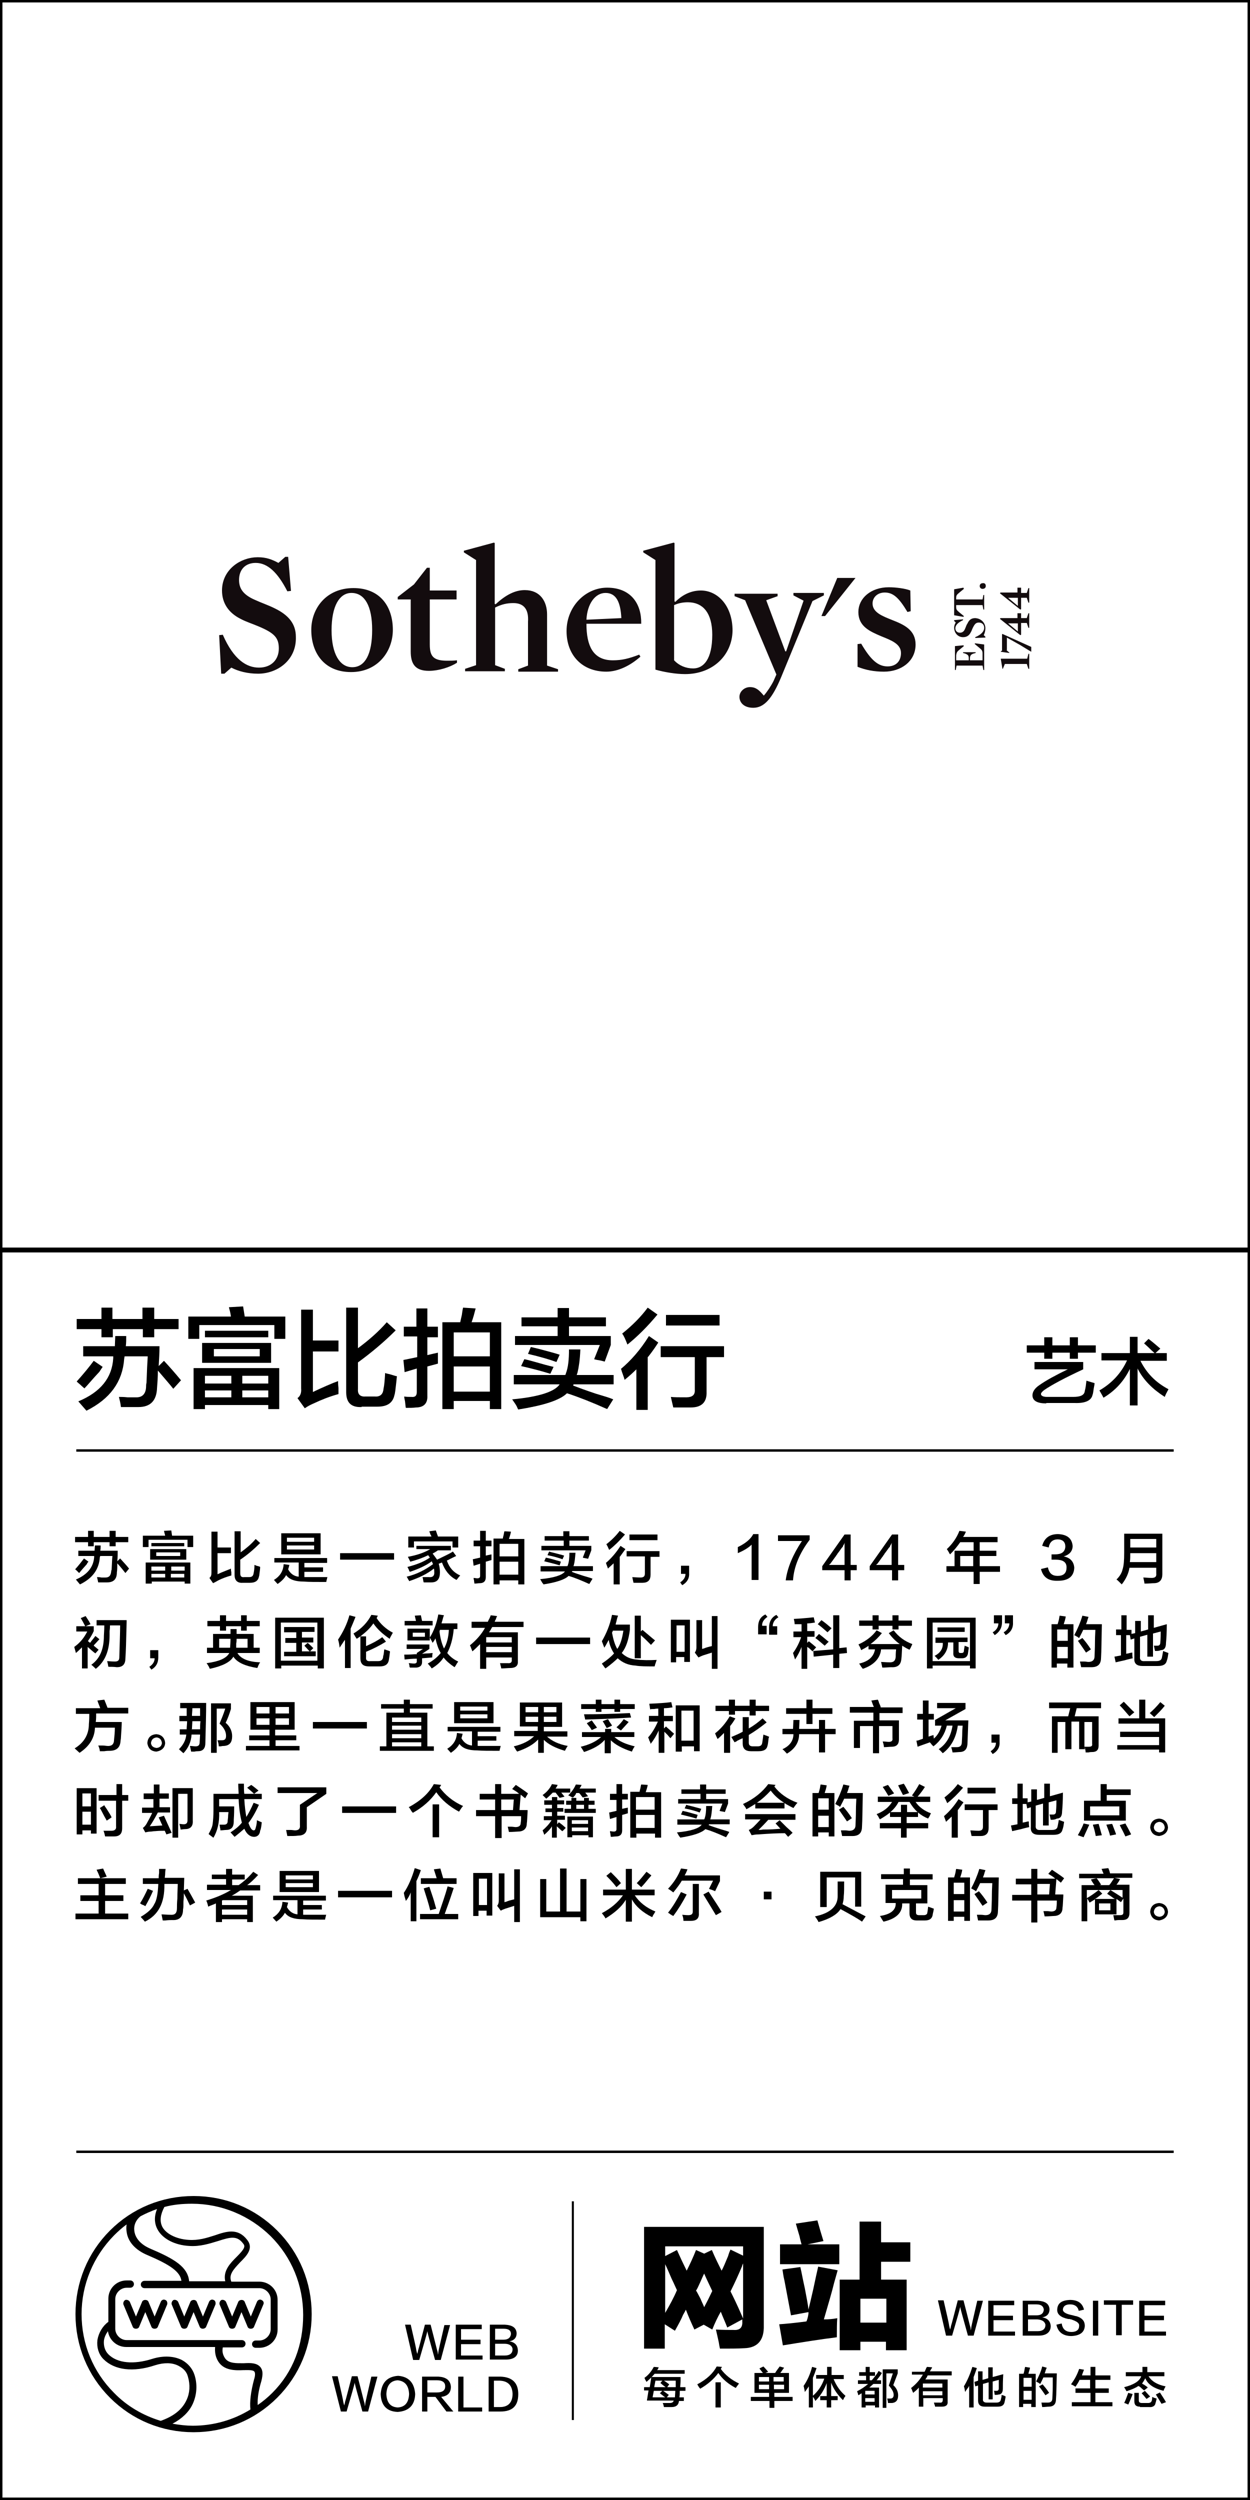
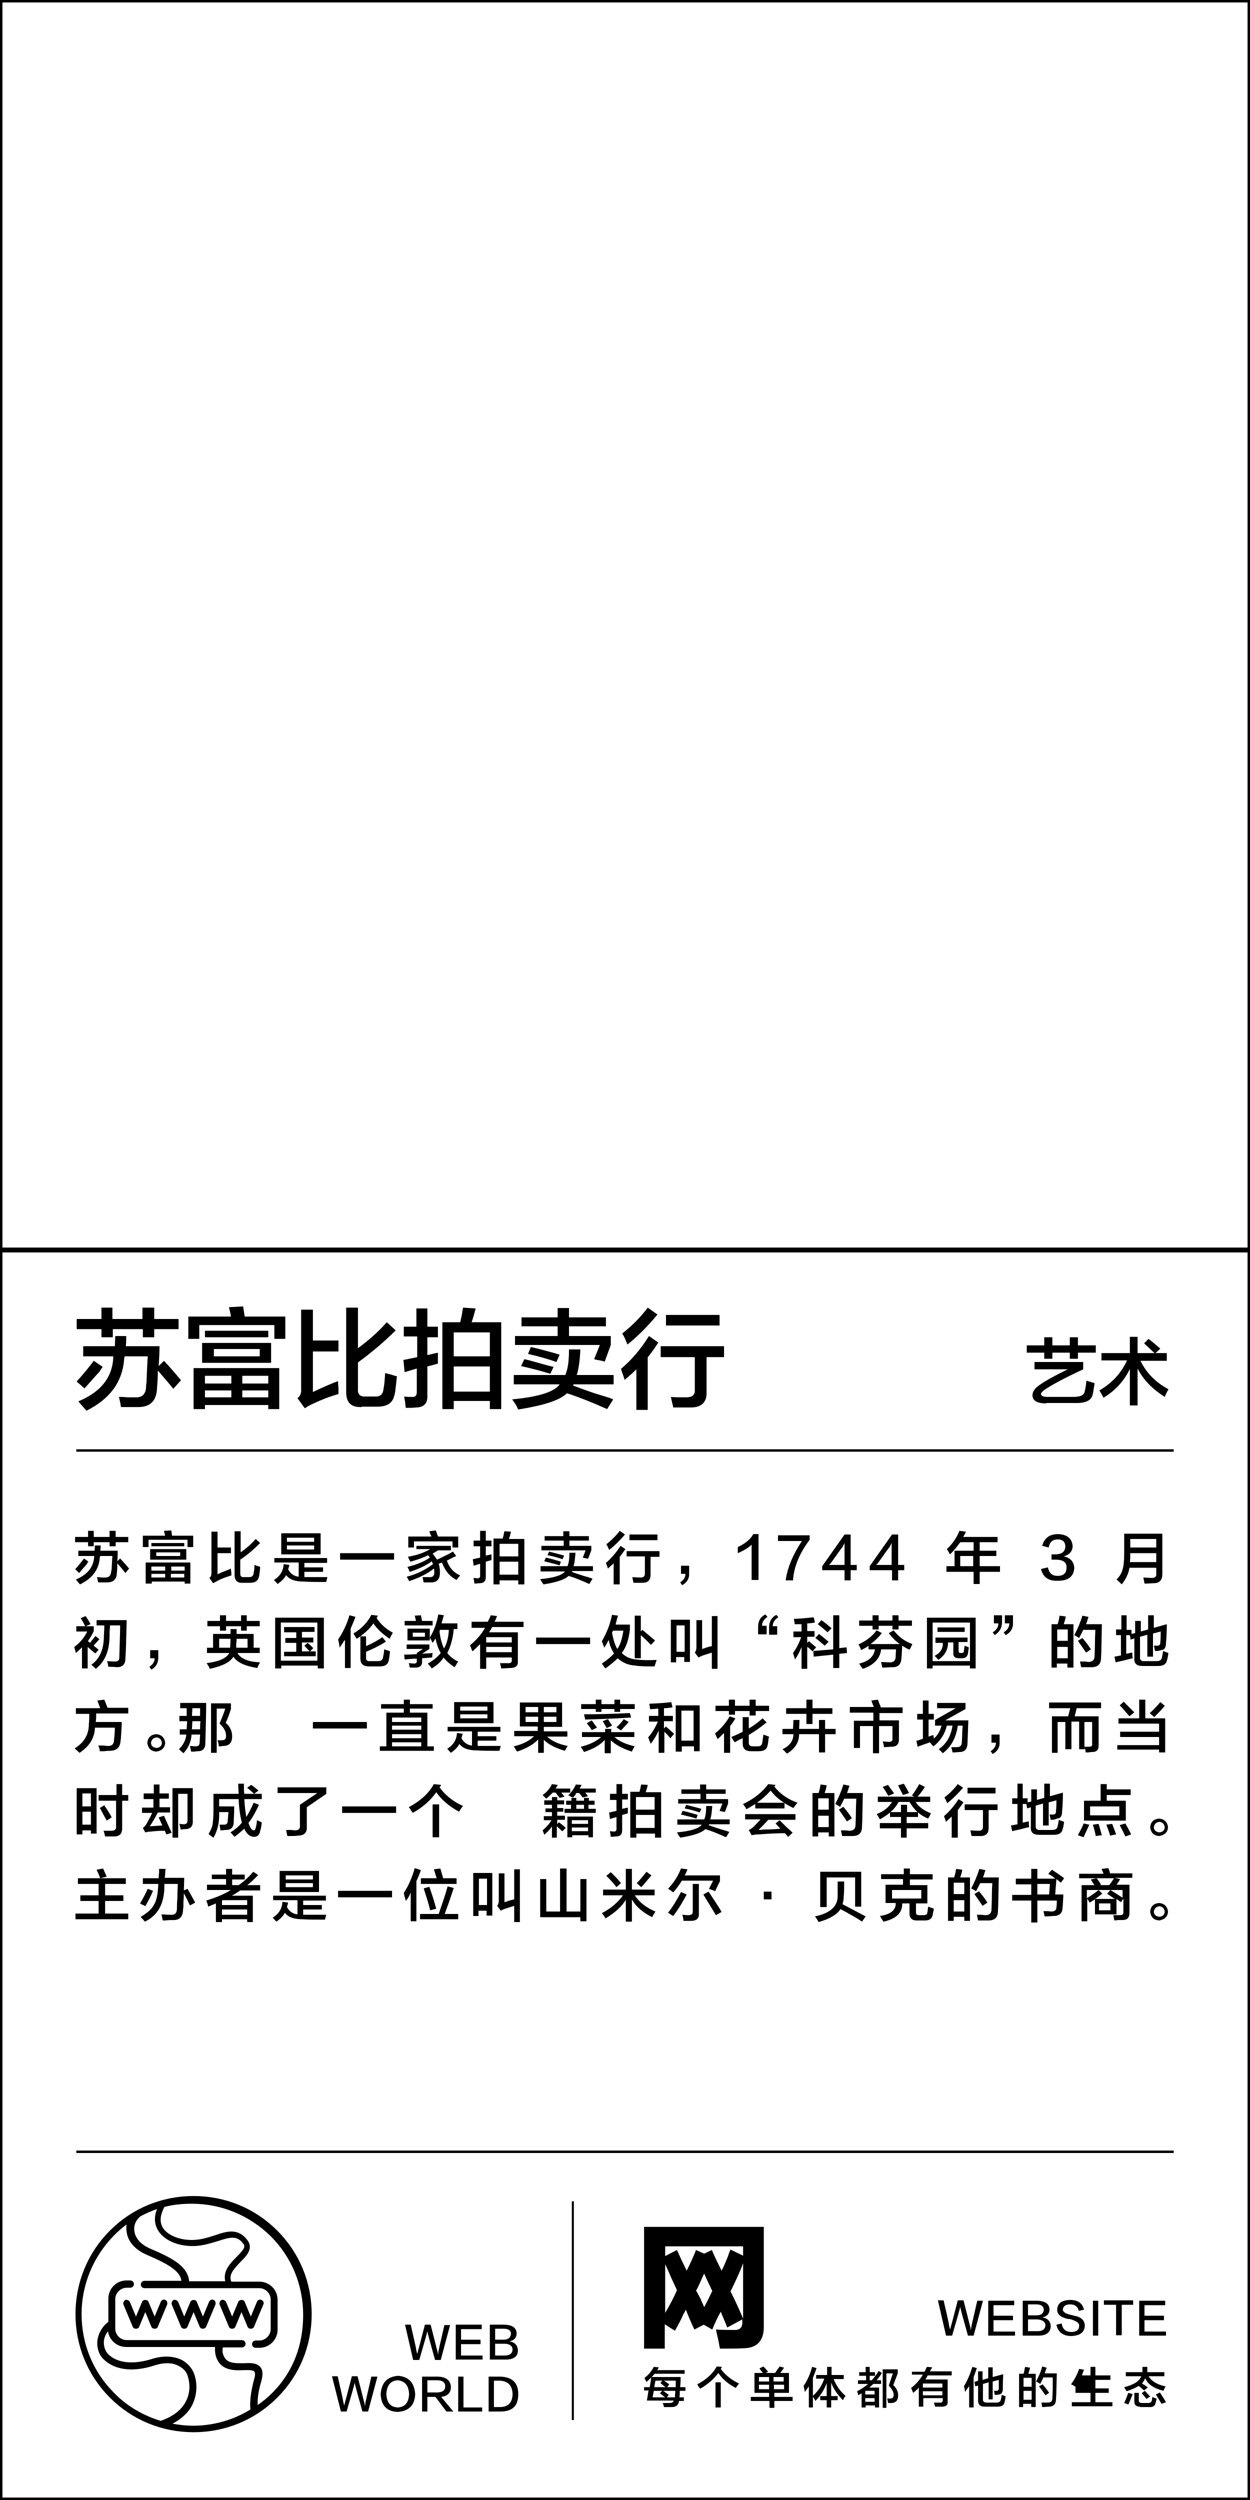
<svg xmlns="http://www.w3.org/2000/svg" version="1.1" id="图层_1" x="0px" y="0px" width="308px" height="616px" viewBox="0 0 308 616" style="enable-background:new 0 0 308 616;" xml:space="preserve">
  <style type="text/css">
	.st0{fill:#130C0E;}
</style>
  <g id="XMLID_2529_">
    <path id="XMLID_456_" d="M20.8,342.1c-0.2-0.2-0.6-0.5-1-0.9c-0.5-0.4-0.8-0.7-0.9-0.8c1.7-1.9,3.1-3.6,4.2-5.1l2.2,1.5   c-0.2,0.3-0.5,0.7-0.8,1.2C22.8,339.8,21.6,341.3,20.8,342.1z M35.2,329.5v-2h-7.4v2H25v-2h-6.1V325H25v-2.8h2.7v2.8h7.4v-2.8H38   v2.8h6v2.5h-6v2H35.2z M42.7,342.2c-0.7-0.9-2-2.4-3.8-4.5c0,1.6-0.1,3-0.2,4.2c-0.1,3.2-1.6,4.8-4.6,4.8c-1.3,0-2.7,0-4.3,0   c-0.1-0.9-0.3-1.7-0.5-2.5c0.5,0,1.2,0,2.1,0.1c0.9,0,1.6,0,2,0c1.7,0.1,2.6-0.9,2.6-2.8c0-0.1,0-0.4,0.1-0.8   c0.1-2.9,0.2-5,0.3-6.5h-5.7l-0.1,0.6c-0.4,5.7-3.5,9.9-9.3,12.8l-2-2.3c5.5-2.3,8.3-5.8,8.6-10.6v-0.5h-7.4v-2.5h7.8l0.1-2.5h2.7   c0,0.9,0,1.7-0.1,2.5h8.3c0,1.6-0.1,3.3-0.2,4.9l1.3-1.3c1.4,1.5,2.8,3.1,4.2,4.8L42.7,342.2z" />
    <path id="XMLID_460_" d="M46.4,329.9v-5.5h10.5c-0.1-0.8-0.3-1.6-0.5-2.3l3.5-0.2l0.4,2.5h10v5.5h-2.7v-3.4H49.1v3.4H46.4z    M47.7,347.2v-10.1h21.1v10.1h-2.7v-1H50.5v1H47.7z M49.8,335.8v-4.9h17v4.9H49.8z M50.5,329.5v-1.6h15.6v1.6H50.5z M50.5,339v1.9   H57V339H50.5z M50.5,342.6v1.7H57v-1.7H50.5z M52.7,332.4v1.8H64v-1.8H52.7z M66.1,339h-6.4v1.9h6.4V339z M59.7,342.6v1.7h6.4v-1.7   H59.7z" />
    <path id="XMLID_470_" d="M75.1,347l-1.8-2.5c0.7-0.5,1-1.3,0.9-2.4v-19.4h2.9v7.6h6.3v2.7h-6.3V343c0.8-0.4,2.5-1.2,4.9-2.2   c0.6-0.2,1-0.4,1.3-0.5c0,0.4,0,0.9,0.1,1.7c0,0.7,0,1.2,0,1.5c-2.2,0.6-4.2,1.4-6.1,2.3C76.6,346.1,75.8,346.5,75.1,347z    M89.1,346.7c-2.6,0.1-3.8-1.1-3.8-3.7v-20.8h2.9v10c2.7-2,5.1-4.1,7.1-6.4l2.2,2c-2.9,2.9-6,5.5-9.3,7.9v6.6   c-0.1,1.3,0.6,1.9,1.9,1.8h2.3c1.3,0.1,2-0.6,2.1-1.9c0.2-0.9,0.3-2.2,0.4-3.9c0.2,0.1,0.6,0.2,1.1,0.3c1,0.3,1.6,0.5,1.8,0.5   c-0.1,0.9-0.2,2.1-0.4,3.6c-0.1,0.5-0.1,0.8-0.2,1c-0.4,2-1.8,2.9-4.2,2.9H89.1z" />
    <path id="XMLID_473_" d="M99.5,329.5v-2.6h3.1v-4.5h2.7v4.5h2.6v2.6h-2.6v4.4c0.8-0.2,1.7-0.4,2.6-0.6c0,1,0,1.9,0,2.7l-2.6,0.7   v7.2c0.1,1.9-0.9,2.9-2.8,2.9c-0.7,0.1-1.5,0.1-2.5,0.1c-0.1-0.4-0.1-0.9-0.2-1.6c-0.1-0.5-0.2-0.9-0.2-1.2   c0.6,0.1,1.2,0.1,1.8,0.1c0.9,0.1,1.3-0.3,1.3-1.2v-5.8l-3,0.9l-0.3-3l3.4-0.7v-5.1H99.5z M109,347.2v-21.4h4.4   c0.1-0.4,0.2-1,0.4-1.8c0.1-0.8,0.2-1.4,0.3-1.8l3.1,0.2c-0.3,1.2-0.6,2.3-1,3.4h7.3v21.4h-2.8v-2h-8.9v2H109z M111.8,328.3v5.9   h8.9v-5.9H111.8z M111.8,336.7v6.2h8.9v-6.2H111.8z" />
    <path id="XMLID_478_" d="M126.6,341.1v-2.3h12.7c0-0.1,0-0.1,0.1-0.2v-0.1c0.6-1.5,0.8-3.5,0.8-6h2.8c-0.1,2.6-0.4,4.5-0.7,5.7   l-0.2,0.6h9.1v2.3h-9.9c0,0.1,0,0.2-0.1,0.3c1.3,0.5,3.2,1.2,5.6,2c2,0.6,3.4,1,4.3,1.4l-1.5,2.4c-3.8-1.7-7.1-3-9.9-3.9   c-1.7,1.7-5.7,3-12,4c-0.1-0.1-0.2-0.4-0.3-0.6c-0.1-0.3-0.5-0.9-1.2-1.9c6.6-0.6,10.5-1.9,11.7-3.7H126.6z M128.5,326.8v-2.2h8.9   v-2.3h2.8v2.3h9.1v2.2h-9.1v2.4h10.3v2.2l-1.5,4.1c-0.4-0.1-1-0.3-1.8-0.4c-0.4-0.1-0.6-0.1-0.8-0.2l1.4-3.5h-20.9v-2.2h10.5v-2.4   H128.5z M135.6,338.5c-2.6-0.8-5-1.4-7.2-1.9l0.8-1.7c1,0.2,2.7,0.7,5.2,1.4c0.8,0.2,1.5,0.4,2,0.5L135.6,338.5z M137.1,335.6   c-1.6-0.6-4-1.3-7-2l0.7-1.7c0.5,0.1,1.2,0.3,2.1,0.5c2.2,0.6,3.8,1,5,1.4L137.1,335.6z" />
    <path id="XMLID_483_" d="M153.9,340c-0.1-0.5-0.4-1.2-0.7-2.1c-0.1-0.3-0.1-0.5-0.2-0.6c2.4-2,4.8-4.7,6.9-8.1l2.3,1.6   c-0.5,0.8-1.3,2-2.4,3.4c-0.1,0.1-0.1,0.1-0.2,0.2v13h-2.8v-10C155.9,338.3,154.9,339.2,153.9,340z M154.6,331.3   c-0.5-1.3-0.9-2.2-1.3-2.7c2.5-2,4.6-4.1,6.3-6.4l2.4,1.7C159.6,326.8,157.1,329.3,154.6,331.3z M162.8,334.4v-2.7h15.6v2.7h-4.3   v8.5c0.1,2.6-1.2,3.9-3.9,3.9c-1.7,0-3.1,0-4.3,0c-0.2-0.8-0.4-1.7-0.6-2.6c0.8,0.1,2,0.1,3.8,0.1c1.5,0,2.2-0.6,2.1-1.9v-8H162.8z    M164.1,326.6v-2.6h13.2v2.6H164.1z" />
  </g>
  <g id="XMLID_2528_">
    <path id="XMLID_45_" d="M253,333.3v-1.8h4.3v-2h2v2h4.3v-2h2v2h4.4v1.8h-4.4v1.5h-2v-1.5h-4.3v1.5h-2v-1.5H253z M257.8,345.8   c-2.3,0-3.4-0.7-3.4-2c0-0.8,0.5-1.7,1.7-2.5c1.7-1.2,4.1-2.5,7-3.9h-8.2v-1.8h12v1.8c-4.5,2.1-7.7,3.8-9.6,5.1   c-0.5,0.4-0.8,0.7-0.8,1c0,0.4,0.5,0.7,1.5,0.7h6.4c1.8,0,2.8-0.4,2.9-1.5c0.2-0.7,0.3-1.6,0.4-2.5c1,0.3,1.6,0.5,2,0.6   c0,0.3-0.1,0.8-0.2,1.3c-0.1,0.8-0.2,1.4-0.3,1.6c-0.3,1.4-1.8,2.1-4.4,2H257.8z" />
    <path id="XMLID_102_" d="M287.5,333.5v1.8H281c1.5,3,3.7,5.3,6.9,7c0,0.1-0.1,0.2-0.2,0.4c-0.2,0.4-0.5,0.9-0.7,1.5   c-3-1.9-5.3-4.2-6.7-7v9.1h-1.9v-9c-1.4,2.9-3.5,5.3-6.5,7.1c-0.4-0.8-0.8-1.4-1-1.8c3.1-1.8,5.4-4.3,6.8-7.4h-6.3v-1.8h7v-4h1.9v4   H287.5z M284.6,333.5c-0.2-0.2-0.6-0.5-1.2-1.1c-0.7-0.7-1.2-1.1-1.5-1.4l1.1-1.1c1.3,1,2.2,1.8,2.9,2.4L284.6,333.5z" />
  </g>
  <g id="XMLID_2480_">
    <g id="XMLID_2831_">
      <path id="XMLID_3156_" d="M19.5,387.6c-0.1-0.1-0.3-0.3-0.5-0.5s-0.4-0.4-0.5-0.4c0.9-1,1.6-1.9,2.2-2.7l1.1,0.8    c-0.1,0.1-0.3,0.3-0.4,0.6C20.5,386.4,19.9,387.1,19.5,387.6z M27,381v-1h-3.9v1h-1.4v-1h-3.2v-1.3h3.2v-1.5h1.4v1.5H27v-1.5h1.5    v1.5h3.1v1.3h-3.1v1H27z M30.9,387.6c-0.4-0.5-1-1.3-2-2.4c0,0.8,0,1.6-0.1,2.2c0,1.7-0.8,2.5-2.4,2.5c-0.7,0-1.4,0-2.2,0    c-0.1-0.5-0.2-0.9-0.3-1.3c0.3,0,0.6,0,1.1,0.1c0.5,0,0.8,0,1,0c0.9,0,1.3-0.5,1.4-1.5c0-0.1,0-0.2,0.1-0.4    c0.1-1.5,0.1-2.6,0.2-3.4h-3l-0.1,0.3c-0.2,3-1.8,5.2-4.9,6.7l-1-1.2c2.8-1.2,4.3-3,4.5-5.5v-0.3h-3.9v-1.3h4l0.1-1.3h1.4    c0,0.5,0,0.9-0.1,1.3h4.3c0,0.8,0,1.7-0.1,2.6l0.7-0.7c0.7,0.8,1.5,1.6,2.2,2.5L30.9,387.6z" />
      <path id="XMLID_3146_" d="M35.2,381.2v-2.8h5.5c-0.1-0.4-0.2-0.8-0.3-1.2l1.8-0.1l0.2,1.3h5.2v2.8h-1.4v-1.8h-9.6v1.8H35.2z     M35.9,390.3V385h11v5.2h-1.4v-0.5h-8.1v0.5H35.9z M37,384.3v-2.6h8.9v2.6H37z M37.3,381v-0.8h8.1v0.8H37.3z M37.3,386v1h3.4v-1    H37.3z M37.3,387.8v0.9h3.4v-0.9H37.3z M38.5,382.5v0.9h5.9v-0.9H38.5z M45.5,386h-3.3v1h3.3V386z M42.1,387.8v0.9h3.3v-0.9H42.1z    " />
      <path id="XMLID_3143_" d="M52.5,390.1l-0.9-1.3c0.4-0.3,0.5-0.7,0.5-1.3v-10.1h1.5v3.9h3.3v1.4h-3.3v5.2c0.4-0.2,1.3-0.6,2.6-1.1    c0.3-0.1,0.5-0.2,0.7-0.3c0,0.2,0,0.5,0.1,0.9c0,0.4,0,0.6,0,0.8c-1.1,0.3-2.2,0.7-3.2,1.2C53.3,389.7,52.9,389.9,52.5,390.1z     M59.8,390c-1.3,0.1-2-0.6-2-1.9v-10.8h1.5v5.2c1.4-1,2.7-2.1,3.7-3.3l1.1,1c-1.5,1.5-3.1,2.9-4.9,4.1v3.4c0,0.7,0.3,1,1,0.9h1.2    c0.7,0,1-0.3,1.1-1c0.1-0.5,0.2-1.1,0.2-2c0.1,0,0.3,0.1,0.5,0.2c0.5,0.1,0.8,0.2,0.9,0.3c0,0.5-0.1,1.1-0.2,1.9    c0,0.3-0.1,0.4-0.1,0.5c-0.2,1-0.9,1.5-2.2,1.5H59.8z" />
      <path id="XMLID_3138_" d="M67.6,385.1v-1.2h13v1.2H75v1.1h4.6v1.1H75v1.3c1.9,0,3.8,0,5.7,0c0,0-0.1,0.1-0.1,0.3    c-0.1,0.4-0.2,0.7-0.2,0.9c-2.5,0-4.3,0-5.5-0.1c-2.2,0-3.6-0.5-4.4-1.6c-0.4,0.8-1.1,1.5-2.1,2.2c-0.3-0.3-0.6-0.7-0.9-1    c1.5-0.9,2.3-2.2,2.4-3.9l1.4,0.2c-0.1,0.4-0.2,0.8-0.3,1.1c0.6,1.1,1.5,1.7,2.6,1.8v-3.5H67.6z M69.3,383v-5.2h9.7v5.2H69.3z     M70.7,378.9v1h6.7v-1H70.7z M70.7,380.8v1h6.7v-1H70.7z" />
      <path id="XMLID_3136_" d="M83.8,384.3v-1.6h13.3v1.6H83.8z" />
      <path id="XMLID_3133_" d="M102.6,382v-1.1h8.5v1.1h-3.2c-0.4,0.3-0.9,0.6-1.3,0.8c0.4,0.5,0.8,1.1,1.1,1.5c1.6-0.8,3-1.4,3.9-2    l0.8,1.1c-0.4,0.2-1.1,0.5-2,1c0.1,0,0,0-0.3,0.1c0.6,1.8,1.7,3,3.3,3.7c-0.3,0.3-0.6,0.7-0.9,1.1c-1.8-0.9-2.9-2.4-3.6-4.3    l-0.8,0.3c0.2,0.7,0.3,1.4,0.3,2.1c0,1.7-0.7,2.5-2.1,2.5c-0.5,0-1.2,0-1.9,0c0-0.1-0.1-0.2-0.1-0.4c-0.1-0.4-0.1-0.7-0.2-0.9    c0.6,0,1.1,0,1.6,0c0.9,0.1,1.4-0.3,1.3-1.3c0-0.3,0-0.6-0.1-0.8c-1.6,1.3-3.7,2.3-6.1,3.1c0-0.1-0.1-0.3-0.2-0.4    c-0.2-0.4-0.3-0.6-0.4-0.7c2.5-0.6,4.6-1.7,6.5-3.1c-0.1-0.2-0.2-0.4-0.3-0.7c-1.5,1.1-3.3,1.9-5.4,2.6c-0.1-0.1-0.2-0.3-0.3-0.6    c-0.1-0.3-0.3-0.5-0.3-0.6c2.3-0.6,4.1-1.3,5.5-2.3c0-0.1-0.1-0.2-0.2-0.3c-0.1-0.1-0.1-0.2-0.2-0.3c-1.4,0.7-2.9,1.2-4.4,1.6    c-0.2-0.4-0.4-0.8-0.6-1.2c2.2-0.4,4-1,5.5-1.9H102.6z M100.6,381.3v-2.7h5.7c0-0.1-0.1-0.3-0.2-0.4c-0.1-0.4-0.3-0.7-0.3-0.9    l1.6-0.2c0,0.1,0.1,0.3,0.2,0.6c0.1,0.4,0.3,0.7,0.3,0.9h5v2.7h-1.4v-1.5h-9.5v1.5H100.6z" />
      <path id="XMLID_3128_" d="M116.7,381v-1.4h1.6v-2.4h1.4v2.4h1.4v1.4h-1.4v2.3c0.4-0.1,0.9-0.2,1.4-0.3c0,0.5,0,1,0,1.4l-1.4,0.4    v3.8c0,1-0.5,1.5-1.5,1.5c-0.4,0-0.8,0.1-1.3,0.1c0-0.2-0.1-0.5-0.1-0.8c-0.1-0.3-0.1-0.5-0.1-0.6c0.3,0,0.6,0.1,0.9,0.1    c0.5,0,0.7-0.2,0.7-0.6v-3l-1.6,0.5l-0.2-1.6l1.8-0.4V381H116.7z M121.6,390.3v-11.2h2.3c0-0.2,0.1-0.5,0.2-0.9    c0.1-0.4,0.1-0.7,0.2-0.9l1.6,0.1c-0.1,0.6-0.3,1.2-0.5,1.8h3.8v11.2h-1.5v-1h-4.6v1H121.6z M123.1,380.4v3.1h4.6v-3.1H123.1z     M123.1,384.8v3.2h4.6v-3.2H123.1z" />
      <path id="XMLID_3123_" d="M133.2,387.1v-1.2h6.6c0,0,0-0.1,0.1-0.1v-0.1c0.3-0.8,0.4-1.8,0.4-3.1h1.5c-0.1,1.3-0.2,2.3-0.4,3    l-0.1,0.3h4.8v1.2h-5.1c0,0,0,0.1-0.1,0.2c0.7,0.3,1.7,0.6,2.9,1c1,0.3,1.8,0.5,2.2,0.7l-0.8,1.3c-2-0.9-3.7-1.6-5.1-2    c-0.9,0.9-3,1.6-6.2,2.1c0-0.1-0.1-0.2-0.2-0.3c-0.1-0.1-0.3-0.5-0.6-1c3.4-0.3,5.5-1,6.1-1.9H133.2z M134.2,379.6v-1.1h4.6v-1.2    h1.5v1.2h4.8v1.1h-4.8v1.3h5.4v1.1l-0.8,2.1c-0.2-0.1-0.5-0.1-0.9-0.2c-0.2,0-0.3-0.1-0.4-0.1l0.7-1.8h-10.9v-1.1h5.5v-1.3H134.2z     M137.9,385.7c-1.3-0.4-2.6-0.7-3.8-1l0.4-0.9c0.5,0.1,1.4,0.3,2.7,0.7c0.4,0.1,0.8,0.2,1,0.3L137.9,385.7z M138.6,384.2    c-0.8-0.3-2.1-0.7-3.7-1l0.4-0.9c0.3,0.1,0.6,0.2,1.1,0.3c1.1,0.3,2,0.5,2.6,0.7L138.6,384.2z" />
      <path id="XMLID_3118_" d="M149.8,386.5c-0.1-0.3-0.2-0.6-0.4-1.1c0-0.1-0.1-0.3-0.1-0.3c1.3-1.1,2.5-2.5,3.6-4.2l1.2,0.8    c-0.3,0.4-0.7,1-1.3,1.8c0,0-0.1,0.1-0.1,0.1v6.8h-1.5v-5.2C150.8,385.6,150.3,386,149.8,386.5z M150.1,381.9    c-0.3-0.7-0.5-1.1-0.7-1.4c1.3-1,2.4-2.1,3.3-3.3l1.3,0.9C152.7,379.6,151.4,380.9,150.1,381.9z M154.4,383.6v-1.4h8.1v1.4h-2.2    v4.4c0,1.3-0.6,2-2,2c-0.9,0-1.6,0-2.2,0c-0.1-0.4-0.2-0.9-0.3-1.4c0.4,0,1.1,0.1,2,0.1c0.8,0,1.1-0.3,1.1-1v-4.2H154.4z     M155.1,379.5v-1.4h6.9v1.4H155.1z" />
      <path id="XMLID_3116_" d="M168.1,390.6l-0.5-0.7c0.9-0.6,1.3-1.3,1.3-2.1h-1.1v-2h2c0,0.3,0,0.9,0,1.8    C169.9,388.9,169.3,389.9,168.1,390.6z" />
      <path id="XMLID_3114_" d="M185.2,389.4v-8.8c-0.8,0.8-2,1.5-3.4,2.1c0-0.5,0-1,0-1.5c1.9-0.9,3.2-2,3.8-3.2h1.3v11.3H185.2z" />
      <path id="XMLID_3112_" d="M195.4,389.4h-1.8c0.4-3.1,1.8-6.4,4-9.7h-5.9v-1.4h7.8v1.1C197,382.7,195.6,386.1,195.4,389.4z" />
      <path id="XMLID_3109_" d="M209.6,385.6h1.5v1.3h-1.5v2.5h-1.5v-2.5h-5.5v-1l5.5-7.8h1.5V385.6z M204.3,385.6h1.9h1.9V383v-1.9    c0,0,0-0.2,0-0.5c0-0.4,0.1-0.6,0.1-0.7v0.1c0,0,0,0.1-0.1,0.2c0,0.1-0.1,0.2-0.1,0.2c0,0,0,0.1-0.1,0.2c-0.1,0.2-0.2,0.3-0.2,0.4    c0,0.1-0.1,0.2-0.3,0.4c-0.4,0.6-0.8,1.1-1.1,1.5c0,0.1-0.1,0.2-0.2,0.3c-0.1,0.1-0.1,0.3-0.2,0.3c-0.3,0.4-0.7,1-1.3,1.8    C204.4,385.4,204.3,385.6,204.3,385.6z" />
      <path id="XMLID_3106_" d="M221.3,385.6h1.5v1.3h-1.5v2.5h-1.5v-2.5h-5.5v-1l5.5-7.8h1.5V385.6z M215.9,385.6h1.9h1.9V383v-1.9    c0,0,0-0.2,0-0.5c0-0.4,0.1-0.6,0.1-0.7v0.1c0,0,0,0.1-0.1,0.2c0,0.1-0.1,0.2-0.1,0.2c0,0,0,0.1-0.1,0.2c-0.1,0.2-0.2,0.3-0.2,0.4    c0,0.1-0.1,0.2-0.3,0.4c-0.4,0.6-0.8,1.1-1.1,1.5c0,0.1-0.1,0.2-0.2,0.3c-0.1,0.1-0.1,0.3-0.2,0.3c-0.3,0.4-0.7,1-1.3,1.8    C216,385.4,215.9,385.6,215.9,385.6z" />
      <path id="XMLID_3103_" d="M234.1,383c-0.1-0.1-0.2-0.3-0.3-0.5c-0.1-0.2-0.3-0.5-0.5-0.8c1.3-1.2,2.4-2.7,3.1-4.5l1.6,0.2    c-0.2,0.5-0.4,0.9-0.7,1.3h8.5v1.3h-4.4v2.1h4.1v1.3h-4.1v2.5h5v1.4h-5v3h-1.5v-3h-6.7v-1.4h2v-3.8h4.7V380h-3.3    C235.9,381,235.1,382,234.1,383z M236.6,383.4v2.5h3.2v-2.5H236.6z" />
      <path id="XMLID_3101_" d="M256.5,386.6l1.7-0.4c0.3,1.4,1,2.1,2.4,2.1c1.5,0,2.2-0.7,2.2-2.1c0-1.3-0.9-1.9-2.7-1.9    c-0.4,0-0.8,0-1,0V383c0.3,0,0.5,0,0.8,0c1.7,0,2.5-0.6,2.6-1.9c0-1.2-0.7-1.8-1.9-1.8c-1.2,0-2,0.7-2.2,2l-1.6-0.4    c0.5-1.9,1.8-2.9,3.9-2.9c2.2,0.1,3.4,1,3.6,2.9c0,1.3-0.8,2.2-2.2,2.6c1.6,0.3,2.5,1.3,2.6,2.8c-0.1,2.1-1.4,3.2-4,3.2    C258.3,389.6,257,388.6,256.5,386.6z" />
      <path id="XMLID_3097_" d="M276.4,390.4c-0.1-0.1-0.3-0.3-0.6-0.6c-0.3-0.3-0.5-0.5-0.7-0.6c0.8-0.8,1.3-1.6,1.5-2.5    c0.3-0.9,0.4-2.2,0.4-4.1v-4.7h9.4v10c0,1.4-0.7,2.2-2.1,2.2c-0.5,0-1.2,0.1-2.3,0.1c0-0.2-0.1-0.6-0.2-1.1c0-0.2-0.1-0.3-0.1-0.4    c0.5,0,1.2,0.1,2.1,0.1c0.8,0,1.2-0.3,1.1-1.1v-1.4h-6.6C278.1,387.6,277.5,389,276.4,390.4z M278.5,382.7c0,0.8,0,1.5-0.1,2.2    h6.5v-2.2H278.5z M278.5,379.2v2.1h6.4v-2.1H278.5z" />
      <path id="XMLID_3094_" d="M23.5,407.4c-0.7-0.5-1.3-1.1-1.9-1.6v5.3h-1.4v-5.2c-0.4,0.4-0.9,0.9-1.5,1.4c-0.1-0.5-0.3-1-0.4-1.5    c1.4-1,2.4-2.2,3.2-3.8h-2.7v-1.3H21c-0.4-0.8-0.8-1.5-1.1-2l1.2-0.5c0.2,0.3,0.5,0.8,0.9,1.4c0.1,0.3,0.3,0.5,0.3,0.6l-1.2,0.5h2    v1.2c-0.4,0.9-0.9,1.7-1.4,2.4v0.1l0.5,0.4c0.4-0.6,0.9-1.1,1.3-1.7l1,0.8c-0.3,0.3-0.7,0.8-1.3,1.4c0,0.1-0.1,0.1-0.1,0.2l1.2,1    L23.5,407.4z M26.7,410.7c-0.1-0.6-0.2-1.1-0.3-1.4c0.4,0,1,0.1,1.9,0.1c0.8,0,1.1-0.3,1.1-1.1c0.1-3.6,0.2-6.2,0.2-7.8h-2.5    c0,0.3,0,0.8-0.1,1.4c0,0.5,0,0.8,0,1c0,3.8-1.1,6.5-3.4,8.3c-0.3-0.3-0.7-0.7-1.1-1c2.1-1.5,3.1-3.8,3.1-7.2    c0-0.4,0.1-1.2,0.1-2.5h-1.9v-1.3h7.4c0,0.5,0,0.6,0,0.5c-0.1,4.7-0.2,7.6-0.3,8.9c0,1.5-0.7,2.2-2.1,2.2    C28.1,410.7,27.4,410.7,26.7,410.7z" />
      <path id="XMLID_3092_" d="M37.3,411.4l-0.5-0.7c0.9-0.6,1.3-1.3,1.3-2.1H37v-2h2c0,0.3,0,0.9,0,1.8    C39,409.7,38.5,410.7,37.3,411.4z" />
      <path id="XMLID_3087_" d="M63.4,411c-3.1-0.5-5-1.4-5.9-2.8c-0.7,1.3-2.6,2.3-5.8,3c-0.1-0.2-0.2-0.5-0.4-0.8    c-0.2-0.3-0.3-0.5-0.4-0.6c3.1-0.4,4.9-1.2,5.6-2.5H51V406h1.5v-3.4h4.3v-1.2h1.5c0,0.4,0,0.8,0,1.2h4.2v3.4H64v1.3h-5.5    c0.8,1.4,2.7,2.2,5.6,2.3C63.8,410,63.6,410.5,63.4,411z M51.1,400.7v-1.3h3.1V398h1.5v1.4h3.7V398h1.4v1.4H64v1.3h-3.2v1.1h-1.4    v-1.1h-3.7v1.1h-1.5v-1.1H51.1z M56.7,406c0-0.5,0.1-1.2,0.1-2.2H54v2.2H56.7z M58.3,403.8c0,0.3,0,0.7-0.1,1.2c0,0.4,0,0.8,0,1    H61v-2.2H58.3z" />
      <path id="XMLID_3083_" d="M67.8,411.1v-12.5h12v12.5h-1.5v-0.7h-9v0.7H67.8z M69.2,399.8v9.4h9v-9.4H69.2z M70,402.1v-1.2h7.5v1.2    h-3.1v1.4h2.8v1.2h-2.8v2.2h1.9c-0.5-0.5-0.9-1-1.3-1.4l0.8-0.7c0.5,0.4,0.9,0.8,1.4,1.3l-0.8,0.8h1.4v1.2h-7.8V407H73v-2.2h-2.7    v-1.2H73v-1.4H70z" />
      <path id="XMLID_3080_" d="M85,411.1V404c0,0.1-0.1,0.2-0.2,0.3c-0.5,0.8-0.9,1.3-1.1,1.7c-0.1-0.7-0.2-1.4-0.4-2    c1.2-1.8,2.2-3.8,2.8-6l1.5,0.4c-0.4,1-0.8,2-1.2,2.9v9.7H85z M96,403.8c-1.6-1.1-3-2.3-4-3.8c-0.8,1.2-1.9,2.2-3.2,3.2h1.4v2.4    c1.6-0.7,2.9-1.4,4-2.2l0.9,1.1c-1.6,1-3.2,1.8-4.9,2.5v1.3c-0.1,0.8,0.3,1.1,1.1,1h1.9c0.7,0,1.1-0.3,1.2-1c0-0.1,0-0.3,0.1-0.5    c0.1-0.5,0.1-1,0.2-1.4c0.1,0,0.3,0.1,0.6,0.2c0.4,0.1,0.6,0.2,0.8,0.3c-0.1,0.9-0.2,1.6-0.3,2.2c-0.2,1-0.9,1.5-2.2,1.5h-2.7    c-1.4,0-2.1-0.6-2.1-2v-5.4c-0.3,0.2-0.6,0.4-0.9,0.6c-0.3-0.4-0.5-0.8-0.8-1.3c2-1.2,3.5-2.8,4.4-4.6l1.6,0.2l-0.3,0.6    c1,1.5,2.3,2.7,4,3.6c-0.1,0.2-0.3,0.5-0.5,0.9C96.1,403.5,96.1,403.7,96,403.8z" />
      <path id="XMLID_3073_" d="M101,410.9c0,0,0-0.1-0.1-0.2c0-0.4-0.1-0.7-0.2-0.9c0.4,0,0.9,0.1,1.3,0.1c0.5,0,0.7-0.2,0.7-0.5v-0.7    c-1.1,0-2.1,0.1-3,0.2l-0.1-1.2c0.5,0,1.4,0,2.6-0.1c0.2,0,0.4,0,0.5,0v-0.3l1.5-1h-4v-1.1h5.6v1.1l-1.8,1.2    c0.3,0,0.7-0.1,1.3-0.1c0.6,0,1-0.1,1.3-0.1c-0.1,0.5-0.1,0.9-0.1,1.1l-2.5,0.2v0.9c0,0.9-0.5,1.3-1.4,1.4    C102.2,410.9,101.6,410.9,101,410.9z M99.7,400.5v-1.1h2.8c-0.1-0.4-0.2-0.9-0.3-1.3l1.5-0.1l0.3,1.4h2.6v1.1H99.7z M100.4,404.2    v-2.9h5.5v2.9H100.4z M101.7,402.3v1h3v-1H101.7z M106.4,411.1c-0.1-0.1-0.2-0.2-0.3-0.4c-0.3-0.3-0.5-0.6-0.7-0.8    c1.3-0.7,2.4-1.6,3.2-2.6c-0.6-1-1-2.2-1.3-3.6c-0.2,0.4-0.4,0.7-0.7,1.1c-0.2-0.4-0.4-0.8-0.7-1.3c1-1.6,1.7-3.5,2.1-5.7l1.4,0.2    c-0.1,0.2-0.2,0.5-0.3,0.9c-0.1,0.5-0.3,0.9-0.3,1.1h3.9v1.4h-0.9c-0.2,2.4-0.8,4.4-1.6,5.9c0.7,0.9,1.6,1.6,2.7,2.1    c-0.1,0.2-0.3,0.4-0.5,0.8c-0.2,0.3-0.3,0.5-0.4,0.6c-1.2-0.8-2.1-1.6-2.7-2.4C108.7,409.4,107.7,410.3,106.4,411.1z M108.3,402    c0.2,1.8,0.6,3.1,1.1,4.2c0.7-1.2,1.1-2.7,1.2-4.6h-2.2L108.3,402z" />
      <path id="XMLID_3069_" d="M116.2,400.9v-1.3h4c0.1-0.2,0.2-0.5,0.4-0.8c0.1-0.3,0.3-0.6,0.3-0.8l1.6,0.2c-0.1,0.1-0.2,0.4-0.3,0.7    c-0.1,0.3-0.3,0.5-0.3,0.7h7.1v1.3h-7.7c-0.1,0.1-0.2,0.3-0.3,0.5c-0.2,0.4-0.4,0.6-0.5,0.8h7.1v7.1c0.1,1.1-0.5,1.7-1.9,1.7    c-0.6,0-1.3,0.1-2.2,0.1c0-0.2-0.1-0.5-0.2-0.9c0-0.2-0.1-0.3-0.1-0.4c0.6,0,1.2,0,1.9,0c0.7,0.1,1.1-0.2,1-0.9v-0.5h-6.3v2.8    h-1.5v-6.1c-0.6,0.6-1.2,1.2-1.9,1.8c-0.1-0.3-0.3-0.7-0.5-1.3c-0.1-0.1-0.1-0.2-0.1-0.2c1.6-1.3,2.9-2.8,3.7-4.3H116.2z     M119.8,403.4v1.3h6.3v-1.3H119.8z M119.8,405.8v1.3h6.3v-1.3H119.8z" />
      <path id="XMLID_3067_" d="M132.1,405.1v-1.6h13.3v1.6H132.1z" />
      <path id="XMLID_3063_" d="M161.3,410.6c-2,0-3.6,0-4.7-0.2c-1.8-0.1-3.2-0.7-4.4-1.8c-0.5,0.5-1.5,1.4-3,2.5    c-0.1-0.1-0.3-0.3-0.4-0.5c-0.2-0.3-0.4-0.5-0.5-0.7c1.2-0.8,2.2-1.6,3-2.5c-0.6-0.9-1.1-2-1.3-3.3c-0.1,0.1-0.2,0.3-0.3,0.5    c-0.3,0.6-0.6,1.1-0.8,1.4c-0.2-0.5-0.4-1.1-0.6-1.6c1.1-1.9,2-4,2.5-6.5l1.5,0.2c-0.1,0.2-0.2,0.5-0.3,0.9    c-0.1,0.6-0.3,1-0.3,1.3h3.5v1.3c-0.3,2.4-0.9,4.3-2,5.7c0.9,0.9,2.1,1.5,3.6,1.6c1.6,0.2,3.3,0.2,5,0.1    C161.6,409.7,161.4,410.1,161.3,410.6z M153.6,401.8H151c0,0.1-0.1,0.3-0.2,0.5c0.3,1.6,0.7,3,1.3,4    C152.9,405.2,153.3,403.7,153.6,401.8z M160.4,405.3c-0.3-0.3-0.7-0.7-1.2-1.2s-1-0.9-1.3-1.2v5.7h-1.5v-10.5h1.5v3.9l0.4-0.4    c1.1,0.9,2.1,1.8,3.1,2.6L160.4,405.3z" />
      <path id="XMLID_3059_" d="M165.3,409.7v-10.6h4.7v10.4h-1.4v-1.2h-2v1.3H165.3z M166.7,400.5v6.5h2v-6.5H166.7z M172.1,408.4    l-0.9-1.2c0.3-0.4,0.4-0.8,0.4-1.3v-6.7h1.4v7.1c0.1,0,0.2-0.1,0.4-0.1c0.4-0.2,1.1-0.4,2-0.6v-7.4h1.4v13h-1.4v-4    c-0.7,0.2-1.5,0.5-2.2,0.7C172.9,408,172.5,408.2,172.1,408.4z" />
      <path id="XMLID_3056_" d="M186.8,402.7v-1.8c0-1.4,0.5-2.5,1.8-3.1l0.5,0.6c-0.9,0.6-1.4,1.4-1.3,2.2h1.1v2.1H186.8z M190.4,400.7    h1.1v2.1h-2v-1.8c0-1.4,0.6-2.5,1.8-3.1l0.5,0.6C190.9,399,190.4,399.8,190.4,400.7z" />
      <path id="XMLID_3051_" d="M195.8,400.2c0-0.4-0.1-0.9-0.2-1.3c2.2-0.1,3.8-0.3,4.9-0.4l0.3,1.3c-0.6,0.1-1.3,0.2-1.9,0.2v1.9h1.8    v1.4h-1.8v1.5l0.4-0.4c0.5,0.4,1.1,0.9,1.8,1.5l-0.9,1c-0.5-0.5-0.9-0.9-1.3-1.1v5.4h-1.4v-5.4c-0.4,1.1-1,2.2-1.6,3.1l-0.5-1.6    c0.8-1.1,1.5-2.4,2-3.9h-1.9v-1.4h2v-1.8C196.8,400.2,196.2,400.2,195.8,400.2z M200.5,408.2l-0.1-1.4l4.9-0.4V398h1.5v8.1    l1.8-0.2l0.1,1.4l-1.9,0.2v3.5h-1.5v-3.3L200.5,408.2z M203.2,405.5c-0.8-0.7-1.5-1.3-2.3-1.9l0.9-1c0.5,0.4,1.3,1,2.2,1.8    c0,0,0,0,0.2,0.1L203.2,405.5z M203.9,402.2c-0.9-0.8-1.7-1.5-2.4-2l0.9-1c1,0.7,1.8,1.4,2.5,2L203.9,402.2z" />
      <path id="XMLID_3048_" d="M212.6,411.2c-0.1-0.1-0.2-0.3-0.4-0.5c-0.2-0.4-0.4-0.6-0.5-0.8c2.3-0.5,3.6-1.7,3.9-3.5H214v-0.9    c-0.1,0.1-0.2,0.2-0.4,0.3c-0.6,0.4-1.1,0.6-1.4,0.8c-0.1-0.2-0.2-0.6-0.5-1.1c-0.1-0.1-0.1-0.3-0.2-0.3c2-0.9,3.5-2.1,4.5-3.5    l1.3,0.7c-0.8,1-1.7,1.9-2.8,2.7h7.2c-1-0.7-1.9-1.6-2.7-2.7l1.2-0.7c1.2,1.6,2.7,2.7,4.6,3.4c-0.3,0.7-0.5,1.1-0.7,1.4    c-0.7-0.3-1.3-0.7-1.8-1c-0.1,1.5-0.1,2.6-0.2,3.2c-0.1,1.5-0.9,2.2-2.5,2.1c-0.6,0-1.4,0.1-2.2,0.1c-0.1-0.5-0.2-1-0.3-1.4    c0.4,0,1.2,0.1,2.2,0.1c0.9,0,1.3-0.4,1.4-1.3c0-0.3,0-1,0.1-1.9h-3.7C216.9,408.6,215.3,410.3,212.6,411.2z M211.7,400.6v-1.3    h3.3V398h1.5v1.3h3.4V398h1.5v1.3h3.3v1.3h-3.3v0.9h-1.5v-0.9h-3.4v0.9H215v-0.9H211.7z" />
      <path id="XMLID_3043_" d="M228.4,411.1v-12.5h12v12.5H239v-0.7h-9.2v0.7H228.4z M229.8,399.8v9.5h9.2v-9.5H229.8z M230.5,404.6    v-1.1h7.9v1.1h-2.2v2.2c0,0.3,0.1,0.5,0.4,0.5h0.4c0.3,0,0.5-0.2,0.5-0.5c0-0.2,0.1-0.7,0.2-1.3c0.3,0.1,0.7,0.3,1,0.4    c0,0.2,0,0.4-0.1,0.8c0,0.3-0.1,0.6-0.1,0.8c-0.2,0.8-0.7,1.1-1.5,1.1h-0.7c-1,0-1.5-0.4-1.4-1.4v-2.5h-1.3c0,1.8-0.8,3.2-2.4,4.3    c-0.3-0.4-0.6-0.7-0.9-1c1.4-0.7,2.1-1.8,2-3.2H230.5z M231,402.1V401h6.7v1.1H231z" />
      <path id="XMLID_3040_" d="M246.9,397.9v1.8c0,1.4-0.6,2.4-1.8,3.2l-0.5-0.7c0.9-0.5,1.4-1.3,1.4-2.2h-1.1v-2H246.9z M249.6,397.9    v1.8c0.1,1.4-0.5,2.5-1.8,3.2l-0.5-0.7c0.9-0.5,1.4-1.3,1.4-2.2h-1.1v-2H249.6z" />
      <path id="XMLID_3034_" d="M259.1,410.9v-10.7h1.5c0.1-0.4,0.3-0.9,0.4-1.6c0-0.2,0.1-0.4,0.1-0.5l1.5,0.2    c-0.1,0.7-0.3,1.3-0.5,1.9h2.4v10.7H263v-1h-2.6v1H259.1z M260.5,401.5v2.8h2.6v-2.8H260.5z M260.5,405.8v2.8h2.6v-2.8H260.5z     M266.4,410.8c-0.1-0.5-0.2-1-0.3-1.4c0.2,0,0.5,0,1,0c0.5,0,0.8,0.1,1.1,0.1c1,0,1.5-0.5,1.5-1.4c0-0.6,0.1-1.8,0.1-3.7    c0-1.3,0.1-2.3,0.1-2.8h-3c-0.3,0.7-0.7,1.4-1,2c-0.1,0-0.2-0.1-0.3-0.2c-0.2-0.1-0.5-0.3-0.9-0.5c0.8-1.5,1.5-3.1,2-4.8l1.5,0.3    c0,0.1-0.1,0.3-0.2,0.6c-0.1,0.5-0.3,0.9-0.4,1.2h3.9c-0.1,4-0.1,6.7-0.2,8.2c0,1.6-0.7,2.4-2.4,2.4    C268.1,410.8,267.3,410.8,266.4,410.8z M267.6,407.2c-0.6-0.9-1.3-1.9-2-2.9l1.1-0.7c0.7,0.8,1.4,1.7,2.1,2.8L267.6,407.2z" />
      <path id="XMLID_3032_" d="M284.6,406.8c0-0.1-0.1-0.3-0.1-0.4c-0.1-0.4-0.1-0.7-0.2-0.9c0.3,0,0.5,0,0.9,0c0.4,0,0.7-0.2,0.7-0.8    c0.1-1.1,0.1-2,0.1-2.7l-1.9,0.5v5.7h-1.4v-5.4l-1.8,0.5v4.9c-0.1,0.8,0.3,1.2,1.2,1.1h2.8c0.9,0,1.3-0.3,1.4-0.9    c0.1-0.5,0.2-1,0.3-1.6c0.4,0.2,0.8,0.3,1.3,0.5c-0.1,0.7-0.2,1.4-0.4,1.9c-0.2,0.9-0.9,1.3-2.2,1.3h-3.8c-1.4,0-2.1-0.6-2-1.9    v-4.9l-0.9,0.3l-0.2-1.1h-0.9v4.6c0.1,0,0.3-0.1,0.5-0.1c0.4-0.1,0.7-0.2,1-0.2c0,0.4,0,0.9,0.1,1.4c-0.4,0.1-1,0.2-2,0.5    c-1,0.2-1.7,0.4-2.2,0.5l-0.3-1.4l1.6-0.3v-5H275v-1.4h1.3V398h1.3v3.6h1.2v1l0.9-0.2v-3h1.4v2.6l1.8-0.5V398h1.4v3.1l3.2-0.9    c0,2-0.1,3.6-0.2,4.6c0,1.2-0.4,1.8-1.3,1.8C285.6,406.8,285.2,406.8,284.6,406.8z" />
      <path id="XMLID_3030_" d="M18.7,422.3v-1.4h6c-0.2-0.6-0.5-1.2-0.7-1.9l1.7-0.2c0.2,0.5,0.5,1.2,0.8,2h5.1v1.4h-7.9    c0,0.7,0,1.3-0.1,2.1h6.4c0,0.9-0.1,2.2-0.2,3.8c0,0.4-0.1,0.7-0.1,0.9c-0.1,1.6-1,2.4-2.7,2.4c-0.3,0-0.7,0-1.3,0.1    c-0.5,0-0.9,0-1.1,0c0-0.3-0.1-0.7-0.3-1.2c0-0.1-0.1-0.1-0.1-0.2c0.3,0,0.6,0,1.1,0c0.5,0,0.9,0.1,1.1,0.1    c1.1,0.1,1.7-0.4,1.7-1.5c0.1-0.9,0.2-1.9,0.2-3h-4.9c-0.1,2.6-1.4,4.6-3.8,6.2l-1.2-1.1c2.3-1.4,3.5-3.4,3.5-6    c0.1-1,0.1-1.9,0.1-2.5H18.7z" />
      <path id="XMLID_3027_" d="M36.3,429.5c0.1-1.4,0.9-2.1,2.2-2.2c1.3,0.1,2.1,0.9,2.2,2.2c-0.1,1.2-0.9,1.9-2.2,2.1    C37.2,431.5,36.5,430.8,36.3,429.5z M37.2,429.5c0.1,0.7,0.5,1.1,1.4,1.2c0.8-0.1,1.2-0.5,1.3-1.2c-0.1-0.8-0.5-1.3-1.3-1.4    C37.7,428.2,37.3,428.7,37.2,429.5z" />
      <path id="XMLID_3022_" d="M44.2,424.1v-1.3H46v-1.9h-1.6v-1.3h6.4c0,2.7-0.1,6-0.2,9.9c0,1.3-0.6,2-1.8,2c-0.2,0-0.5,0-0.9,0.1    c-0.4,0-0.7,0-0.8,0c-0.1-0.5-0.2-1-0.3-1.4c0.5,0,0.9,0.1,1.4,0.1c0.7,0,1-0.3,1-1.1l0.1-1.8h-2.1c-0.1,1.8-0.8,3.3-2,4.6    c-0.2-0.2-0.6-0.5-1.1-1c1.1-1.1,1.7-2.3,1.8-3.6h-1.6v-1.3h1.7c0-0.1,0-0.2,0-0.2c0-0.5,0.1-1.1,0.1-1.8H44.2z M49.3,426.1    c0-0.7,0-1.3,0.1-2h-2l-0.1,1.8v0.1c0,0-0.1,0.1-0.1,0.1H49.3z M49.3,420.9h-1.9c0,0.7-0.1,1.3-0.1,1.9h2    C49.3,422.1,49.3,421.5,49.3,420.9z M52,431.9v-12.2h4.9v1.4c-0.4,1.3-0.8,2.4-1.3,3.4c1.1,0.9,1.6,2.1,1.6,3.3    c0,1.5-0.6,2.3-2,2.4c-0.2,0-0.4,0-0.8,0.1c-0.3,0-0.4,0-0.5,0c0-0.4-0.1-0.9-0.3-1.5c0.3,0,0.7,0,1.1,0c0.7,0,1-0.3,1-1.1    c0-1-0.5-2-1.6-3c0.5-1.2,1-2.4,1.4-3.7h-2.1v10.9H52z" />
-       <path id="XMLID_3016_" d="M61.4,428.8v-1.2h5v-1.4h-4.7v-6.8h10.9v6.8h-4.8v1.4H73v1.2h-5.1v1.4h5.9v1.1H60.6v-1.1h5.8v-1.4H61.4z     M63.2,420.6v1.6h3.2v-1.6H63.2z M63.2,423.4v1.6h3.2v-1.6H63.2z M71.2,420.6h-3.3v1.6h3.3V420.6z M67.9,423.4v1.6h3.3v-1.6H67.9z    " />
      <path id="XMLID_3014_" d="M77.1,425.9v-1.6h13.3v1.6H77.1z" />
      <path id="XMLID_3008_" d="M93.9,421v-1.1h5.6v-1.1h1.5v1.1h5.6v1.1H101v1h4.3v8.3h1.6v1.1H93.6v-1.1h1.6v-8.3h4.3v-1H93.9z     M96.6,423.2v1.1h7.2v-1.1H96.6z M96.6,425.2v1h7.2v-1H96.6z M96.6,427.3v1h7.2v-1H96.6z M96.6,429.3v1h7.2v-1H96.6z" />
      <path id="XMLID_3003_" d="M110.3,426.7v-1.2h13v1.2h-5.6v1.1h4.6v1.1h-4.6v1.3c1.9,0,3.8,0,5.7,0c0,0-0.1,0.1-0.1,0.3    c-0.1,0.4-0.2,0.7-0.2,0.9c-2.5,0-4.3,0-5.5-0.1c-2.2,0-3.6-0.5-4.4-1.6c-0.4,0.8-1.1,1.5-2.1,2.2c-0.3-0.3-0.6-0.7-0.9-1    c1.5-0.9,2.3-2.2,2.4-3.9l1.4,0.2c-0.1,0.4-0.2,0.8-0.3,1.1c0.6,1.1,1.5,1.7,2.6,1.8v-3.5H110.3z M111.9,424.6v-5.2h9.7v5.2H111.9    z M113.4,420.5v1h6.7v-1H113.4z M113.4,422.4v1h6.7v-1H113.4z" />
      <path id="XMLID_2997_" d="M128.1,425.5v-6h10.4v6H134v1.1h5.8v1.3h-5c1.2,1.1,2.9,1.9,5.1,2.3c-0.1,0.1-0.3,0.4-0.5,0.8    c-0.1,0.2-0.2,0.4-0.2,0.4c-2.4-0.7-4.1-1.6-5.2-2.7v3.2h-1.4v-3.3c-1.1,1.2-2.8,2.2-5.2,3c0-0.1-0.1-0.2-0.2-0.3    c-0.1-0.2-0.3-0.5-0.6-1c2.2-0.5,3.9-1.4,5-2.5h-4.9v-1.3h5.8v-1.1H128.1z M129.5,420.6v1.3h3.1v-1.3H129.5z M129.5,423v1.3h3.1    V423H129.5z M137.1,420.6H134v1.3h3.1V420.6z M134,423v1.3h3.1V423H134z" />
      <path id="XMLID_2990_" d="M143.4,428v-1.2h5.7v-0.8h1.5v0.8h5.7v1.2h-4.9c1.2,1.1,2.9,1.8,5,2.3c-0.3,0.4-0.5,0.8-0.7,1.3    c-2.5-0.8-4.2-1.8-5.2-2.8v3.2H149v-3.3c-1,1.2-2.7,2.2-5.1,3c-0.2-0.4-0.5-0.8-0.8-1.3c2.1-0.5,3.8-1.3,5-2.4H143.4z     M143.2,421.1v-1.2h3.6v-1.1h1.4v1.1h3.2v-1.1h1.4v1.1h3.6v1.2h-3.6v0.7h-1.4v-0.7h-3.2v0.7h-1.4v-0.7H143.2z M144.2,423.7    l-0.3-1.3c3.5,0,7.3-0.1,11.3-0.3l0.3,1.1C151,423.5,147.3,423.6,144.2,423.7z M145.8,426.3c-0.2-0.4-0.5-0.8-1-1.4    c-0.1-0.1-0.2-0.3-0.2-0.3l1.2-0.7c0.1,0.1,0.3,0.4,0.5,0.7c0.4,0.5,0.6,0.8,0.8,1.1L145.8,426.3z M149.5,425.8    c-0.3-0.5-0.6-1.1-1-1.7l1.3-0.5c0.1,0.1,0.2,0.3,0.3,0.5c0.3,0.5,0.6,0.8,0.7,1.1L149.5,425.8z M153,426.4l-1.1-0.8    c0.7-0.6,1.3-1.3,1.8-2l1.2,0.7C154.4,424.9,153.7,425.6,153,426.4z" />
      <path id="XMLID_2986_" d="M159.9,424.1v-1.3h2.3V421c-0.2,0-0.5,0-1,0.1c-0.5,0-0.8,0-1,0.1c0-0.2-0.1-0.4-0.1-0.8    c-0.1-0.3-0.1-0.5-0.1-0.6c2.2-0.1,4-0.2,5.4-0.4l0.3,1.3c-0.7,0.1-1.3,0.2-2.1,0.2v1.9h2.2v1.3h-2.2v1.8l0.5-0.5    c0.2,0.2,0.5,0.5,1,0.9c0.4,0.4,0.8,0.7,1,0.9l-0.9,1.1c-0.1-0.1-0.4-0.4-0.7-0.8c-0.4-0.4-0.6-0.6-0.8-0.8v5.2h-1.4v-5.5    c-0.5,1.1-1.1,2.2-2,3.3c0-0.2-0.1-0.5-0.3-0.8c-0.1-0.4-0.2-0.6-0.3-0.8c0.9-1,1.7-2.3,2.4-3.9H159.9z M166.5,431.5v-11.3h5.9    v11.3h-1.4v-1.2h-3v1.3H166.5z M167.9,421.5v7.4h3v-7.4H167.9z" />
      <path id="XMLID_2982_" d="M176.8,428.5c0-0.1-0.2-0.4-0.4-0.9c-0.1-0.3-0.2-0.4-0.2-0.5c1.4-1.1,2.6-2.5,3.6-4.2l1.4,0.5    c-0.4,0.7-0.8,1.3-1.3,1.9v6.6h-1.5V427C177.7,427.7,177.2,428.2,176.8,428.5z M176.3,421.6v-1.3h3.3v-1.5h1.5v1.5h3.6v-1.5h1.5    v1.5h3.3v1.3h-3.3v1.1h-1.5v-1.1h-3.6v0.9h-1.5v-0.9H176.3z M181,429.3l-0.8-1.3c1.2-0.5,2.1-0.9,2.8-1.3v-3.6h1.5v2.8    c1.2-0.7,2.3-1.5,3.4-2.5l1,1c-1.5,1.2-2.9,2.2-4.4,3.1v1.9c0,0.6,0.3,0.9,1,0.9h1.2c0.7,0,1-0.3,1.1-0.8c0.1-0.6,0.2-1.3,0.3-2.1    c0.2,0.1,0.6,0.2,1.1,0.4c0.1,0.1,0.2,0.1,0.3,0.1c0,0.1,0,0.2-0.1,0.3c-0.1,1-0.2,1.7-0.3,2c-0.2,0.9-0.9,1.3-2.2,1.3H185    c-1.3,0-2-0.6-2-1.9v-1.3c-0.3,0.1-0.7,0.3-1.3,0.6C181.5,429.1,181.2,429.2,181,429.3z" />
      <path id="XMLID_2979_" d="M192.8,427.3v-1.3h2.6l0.1-2.2h1.5l-0.1,2.2h4.9v-2.2h1.5v2.2h2.6v1.3h-2.6v4.5h-1.5v-4.5h-4.9    c0,2-1,3.6-3,4.8c-0.3-0.3-0.6-0.7-1.1-1.1c1.8-0.8,2.7-2.1,2.7-3.7H192.8z M193.7,422.3v-1.4h5v-2.1h1.5v2.1h4.9v1.4h-4.9v2.5    h-1.5v-2.5H193.7z" />
      <path id="XMLID_2977_" d="M209.4,422v-1.4h5.9c0-0.1-0.1-0.3-0.2-0.5c-0.2-0.5-0.3-0.9-0.4-1.1l1.6-0.2c0.1,0.2,0.2,0.4,0.3,0.8    c0.2,0.5,0.4,0.8,0.4,1.1h5.4v1.4h-5.7v1.8h4.8v4.7c0,1.2-0.6,1.8-1.8,1.8c-0.6,0-1.2,0.1-1.9,0.1c0-0.3-0.1-0.8-0.3-1.4    c0.6,0,1.1,0.1,1.5,0.1c0.7,0,1-0.3,0.9-0.9v-3h-3.3v6.7h-1.5v-6.7h-3.2v5.4h-1.5v-6.7h4.8V422H209.4z" />
      <path id="XMLID_2975_" d="M226,423.7v-1.4h1.4v-3.3h1.4v3.3h1.3v1.4h-1.3v4.2l1.2-0.4l0.1,0.9c0.9-0.8,1.5-1.8,1.9-3.2h-1.6v-1.4    l5.1-2.9h-4.6v-1.3h7v1.5l-5,2.8h5.7l-0.2,5.4c0,1.6-0.6,2.4-2,2.4c-0.3,0-0.9,0.1-1.7,0.1c0-0.2-0.1-0.5-0.2-0.9    c-0.1-0.3-0.1-0.4-0.1-0.4c0.4,0,0.9,0,1.4,0c0.8,0,1.2-0.4,1.2-1.3c0-0.4,0.1-1.2,0.1-2.4c0-0.7,0.1-1.3,0.1-1.6H236    c-0.4,3-1.7,5.3-3.7,6.8c-0.3-0.3-0.6-0.7-1-1c1.9-1.3,3-3.2,3.4-5.8h-1.4c-0.5,2.1-1.6,3.8-3.3,5.1c-0.1-0.1-0.2-0.2-0.4-0.4    c-0.2-0.3-0.4-0.5-0.5-0.6c-0.2,0.1-0.5,0.2-0.8,0.3c-0.5,0.2-1.2,0.4-2.2,0.8l-0.3-1.5c0.3,0,0.6-0.1,1.1-0.3    c0.3-0.1,0.4-0.1,0.5-0.2v-4.7H226z" />
      <path id="XMLID_2973_" d="M244.6,432.2l-0.5-0.7c0.9-0.6,1.3-1.3,1.3-2.1h-1.1v-2h2c0,0.3,0,0.9,0,1.8    C246.4,430.5,245.8,431.5,244.6,432.2z" />
      <path id="XMLID_2970_" d="M262.5,431.1v-6.8h-1.9v7.6h-1.4v-9h4l0.5-2h-5.2v-1.4h12.8v1.4h-6l-0.5,2h5.9v7.2    c0,1.1-0.5,1.6-1.6,1.6c-0.2,0-0.5,0-0.9,0.1c-0.4,0-0.6,0-0.7,0c0-0.1,0-0.4-0.1-0.7c0-0.3-0.1-0.5-0.1-0.7v0.6h-1.4v-6.8h-1.9    v6.8H262.5z M269.2,424.3h-2v6.1c0.3,0,0.7,0,1.1,0c0.6,0,0.9-0.2,0.8-0.7V424.3z" />
      <path id="XMLID_2966_" d="M276,428v-1.3h9.6v-2h-10v-1.3h5.1v-4.6h1.5v4.6h4.9v8.4h-1.5v-0.7h-10.3V430h10.3v-2H276z M278.3,422.9    c-1.1-1.3-1.9-2.2-2.4-2.7l1-0.9c1.3,1.3,2.1,2.2,2.6,2.6L278.3,422.9z M284.4,423.1l-1.1-1c0.8-0.7,1.7-1.6,2.6-2.7l1.1,0.9    C286.3,421.2,285.4,422.1,284.4,423.1z" />
      <path id="XMLID_2960_" d="M18.9,452v-11.4h4.9v11.2h-1.4V451h-2.1v1H18.9z M20.3,441.9v3.2h2.1v-3.2H20.3z M20.3,446.4v3.2h2.1    v-3.2H20.3z M24.3,443.7v-1.4h4.4v-2.7h1.4v2.7h1.5v1.4h-1.5v6.8c0,1.3-0.6,2-2,2c-0.7,0-1.4,0-2.2,0c-0.1-0.5-0.2-0.9-0.4-1.4    c0.6,0,1.3,0,2,0c0.8,0,1.2-0.4,1.1-1.1v-6.3H24.3z M26.3,448.6c-0.4-0.7-0.9-1.6-1.5-2.8c-0.1-0.1-0.2-0.3-0.2-0.3l1.1-0.7    c0.1,0.3,0.4,0.6,0.7,1.1c0.5,0.8,0.9,1.4,1.1,1.9L26.3,448.6z" />
      <path id="XMLID_2957_" d="M35.4,443.2v-1.3h2.5v-2.2h1.4v2.2h2.3v1.3h-2.3v2.1h2.6v1.3h-3c-0.7,1.3-1.3,2.4-2,3.4l3.1-0.2l-0.9-2    l1.3-0.4c0.5,1.1,1.1,2.5,1.9,4.2l-1.3,0.4l-0.4-0.9c-0.6,0-1.4,0-2.4,0.1c-0.5,0-0.8,0.1-1,0.1c-0.5,0-1,0.1-1.4,0.2l-0.6-1.1    c0.3-0.2,0.6-0.5,0.9-1c0.5-0.9,1-1.8,1.4-2.7H35v-1.3h2.8v-2.1H35.4z M42.5,452.7v-12.1h5v8c0.1,1.4-0.6,2.1-1.9,2.1    c-0.4,0-0.8,0.1-1.1,0.1c0-0.2-0.1-0.5-0.2-1c0-0.2-0.1-0.3-0.1-0.4c0.3,0,0.6,0.1,1.1,0.1c0.6,0,0.9-0.3,0.9-1v-6.5h-2.3v10.8    H42.5z" />
      <path id="XMLID_2954_" d="M62.6,452.6c-0.9,0-1.8-0.6-2.4-2c-0.7,0.6-1.5,1.3-2.4,2c-0.3-0.3-0.6-0.7-1-1.1    c1.1-0.7,2.1-1.5,2.8-2.4c-0.4-1.5-0.7-3.4-0.8-5.8H54v1.8h3.7c0,0.8,0,1.9-0.1,3.3c0,0.1,0,0.3,0,0.4c0,1.4-0.6,2.1-1.9,2.1    c-0.3,0-0.8,0.1-1.4,0.1c0-0.2,0-0.4-0.1-0.7c0-0.3-0.1-0.6-0.1-0.7c0.4,0,0.8,0,1.1,0c0.6,0,0.9-0.3,0.9-0.9    c0-0.3,0.1-0.7,0.1-1.1c0-0.5,0.1-0.9,0.1-1.1H54c0.1,2.5-0.4,4.6-1.4,6.3c-0.1,0-0.2-0.1-0.3-0.2c-0.4-0.3-0.7-0.5-0.9-0.7    c0.5-0.9,0.9-1.7,1-2.5c0.1-0.8,0.2-1.9,0.2-3.5V442h6.2c0-0.5-0.1-1.3-0.1-2.5h1.4c0,1.1,0,1.9,0.1,2.5h4.3v1.3h-4.3    c0.1,1.9,0.3,3.3,0.5,4.4c0.5-0.8,1.1-1.9,1.8-3.5l1.3,0.5c-0.9,2-1.8,3.5-2.6,4.5c0,0,0.1,0.1,0.1,0.2c0.4,1.1,0.8,1.6,1.2,1.6    c0.3,0,0.4-0.2,0.5-0.6c0.2-0.7,0.3-1.3,0.3-1.9c0.2,0.1,0.5,0.2,0.9,0.4c0.1,0,0.2,0.1,0.3,0.1c-0.1,1-0.2,1.7-0.4,2.1    C64,452.1,63.4,452.6,62.6,452.6z M62.6,442c-0.5-0.5-1.1-1-1.7-1.5l1-0.7c0.6,0.4,1.2,0.9,1.8,1.4L62.6,442z" />
      <path id="XMLID_2952_" d="M70.8,452.4c-0.1-0.5-0.2-1-0.3-1.5c0.2,0,0.5,0,1,0c0.5,0,0.9,0.1,1.2,0.1c0.9,0,1.3-0.4,1.2-1.3v-5    l4.3-2.9h-9.8v-1.4h12v1.6l-4.8,3.3v4.8c0.1,1.5-0.7,2.2-2.2,2.2C72.8,452.4,71.9,452.4,70.8,452.4z" />
      <path id="XMLID_2950_" d="M84.3,446.7v-1.6h13.3v1.6H84.3z" />
      <path id="XMLID_2947_" d="M113.1,446.4c-2.4-1.3-4.3-2.9-5.6-4.8c-1.4,2-3.3,3.7-5.8,5.1c0-0.1-0.1-0.2-0.3-0.4    c-0.3-0.5-0.5-0.9-0.7-1c3-1.6,5-3.5,6.2-5.7l1.8,0.2c-0.1,0.2-0.2,0.4-0.4,0.6c1.4,1.9,3.3,3.5,5.8,4.6    C113.8,445.3,113.5,445.8,113.1,446.4z M106.6,452.7v-8.1h1.6v8.1H106.6z" />
-       <path id="XMLID_2944_" d="M129.4,443.1l-1.1-0.9L128,446h2c0,0.4,0,0.6,0,0.4c-0.1,1.4-0.1,2.4-0.2,2.9c0,1.3-0.8,2-2.2,2    c-0.4,0-1.1,0.1-2.2,0.1c-0.1-0.5-0.2-0.9-0.3-1.3c0.2,0,0.5,0,0.9,0c0.4,0,0.8,0.1,1,0.1c0.8,0,1.3-0.3,1.3-1    c0.1-0.6,0.1-1.1,0.1-1.7h-4.8v5.4H122v-5.4h-4.7V446h4.7v-2.6h-3.8V442h3.8v-2.4h1.5v2.4h4.4c-0.3-0.3-0.7-0.6-1.4-1    c-0.1-0.1-0.2-0.1-0.3-0.2l0.9-1c1,0.7,2,1.3,3,2.1L129.4,443.1z M126.6,443.4h-3.1v2.6h2.9L126.6,443.4z" />
      <path id="XMLID_2935_" d="M134.6,443.2c-0.3-0.3-0.6-0.6-0.9-0.9c1-0.7,1.8-1.6,2.3-2.7l1.4,0.2c-0.1,0.3-0.3,0.6-0.5,0.9h3.6v1    h-2.2l0.8,1l-1.2,0.3c-0.3-0.4-0.7-0.9-1-1.3h-0.7C135.7,442.2,135.2,442.7,134.6,443.2z M134.1,444.6v-1h1.9v-0.8h1.3v0.8h1.7v1    h-1.7v0.9h1.5v0.9h-1.5v1h1.9v1h-1.9v1.1l0.4-0.5c0.7,0.5,1.3,1,1.7,1.4l-0.8,0.8c0,0-0.1,0-0.2-0.1c-0.4-0.4-0.8-0.7-1.2-1.1v2.8    H136v-2.8c-0.4,0.7-1,1.3-1.9,2.1c-0.1-0.4-0.3-0.8-0.4-1.1c0.8-0.7,1.6-1.5,2.2-2.5H134v-1h2v-1h-1.6v-0.9h1.6v-0.9H134.1z     M139.5,444.7v-1h1.3v-0.7h1.2v0.7h1.9v-0.7h1.2v0.7h1.4v1H145v1h1.8v1h-7.7v-1h1.6v-1H139.5z M139.8,452.7v-5.1h6.3v5.1h-1.1    v-0.5h-4v0.5H139.8z M141.2,442.9c-0.1,0-0.4-0.1-0.7-0.3c-0.2-0.1-0.4-0.2-0.5-0.2c0.9-0.9,1.5-1.8,1.9-2.7l1.4,0.1    c-0.1,0.3-0.3,0.6-0.5,0.9h4v1h-2.6l0.7,0.9l-1.3,0.3c-0.3-0.3-0.5-0.7-0.9-1.1h-0.7c0,0-0.1,0.1-0.1,0.2    C141.8,442.3,141.5,442.6,141.2,442.9z M140.9,448.5v0.9h4v-0.9H140.9z M140.9,450.3v0.9h4v-0.9H140.9z M142,444.7v1h1.9v-1H142z" />
      <path id="XMLID_2930_" d="M150.3,443.4V442h1.6v-2.4h1.4v2.4h1.4v1.4h-1.4v2.3c0.4-0.1,0.9-0.2,1.4-0.3c0,0.5,0,1,0,1.4l-1.4,0.4    v3.8c0,1-0.5,1.5-1.5,1.5c-0.4,0-0.8,0.1-1.3,0.1c0-0.2-0.1-0.5-0.1-0.8c-0.1-0.3-0.1-0.5-0.1-0.6c0.3,0,0.6,0.1,0.9,0.1    c0.5,0,0.7-0.2,0.7-0.6v-3l-1.6,0.5l-0.2-1.6l1.8-0.4v-2.7H150.3z M155.3,452.7v-11.2h2.3c0-0.2,0.1-0.5,0.2-0.9    c0.1-0.4,0.1-0.7,0.2-0.9l1.6,0.1c-0.1,0.6-0.3,1.2-0.5,1.8h3.8v11.2h-1.5v-1h-4.6v1H155.3z M156.7,442.8v3.1h4.6v-3.1H156.7z     M156.7,447.2v3.2h4.6v-3.2H156.7z" />
      <path id="XMLID_2925_" d="M166.9,449.5v-1.2h6.6c0,0,0-0.1,0.1-0.1v-0.1c0.3-0.8,0.4-1.8,0.4-3.1h1.5c-0.1,1.3-0.2,2.3-0.4,3    l-0.1,0.3h4.8v1.2h-5.1c0,0,0,0.1-0.1,0.2c0.7,0.3,1.7,0.6,2.9,1c1,0.3,1.8,0.5,2.2,0.7l-0.8,1.3c-2-0.9-3.7-1.6-5.1-2    c-0.9,0.9-3,1.6-6.2,2.1c0-0.1-0.1-0.2-0.2-0.3c-0.1-0.1-0.3-0.5-0.6-1c3.4-0.3,5.5-1,6.1-1.9H166.9z M167.9,442v-1.1h4.6v-1.2    h1.5v1.2h4.8v1.1H174v1.3h5.4v1.1l-0.8,2.1c-0.2-0.1-0.5-0.1-0.9-0.2c-0.2,0-0.3-0.1-0.4-0.1l0.7-1.8h-10.9v-1.1h5.5V442H167.9z     M171.6,448.1c-1.3-0.4-2.6-0.7-3.8-1l0.4-0.9c0.5,0.1,1.4,0.3,2.7,0.7c0.4,0.1,0.8,0.2,1,0.3L171.6,448.1z M172.4,446.6    c-0.8-0.3-2.1-0.7-3.7-1l0.4-0.9c0.3,0.1,0.6,0.2,1.1,0.3c1.1,0.3,2,0.5,2.6,0.7L172.4,446.6z" />
      <path id="XMLID_2921_" d="M195.5,445.5c-0.4-0.2-1-0.5-1.7-0.9c-0.2-0.1-0.4-0.3-0.5-0.3v1.3h-7.2v-1.1c-0.7,0.4-1.4,0.9-2.2,1.3    c-0.1-0.3-0.3-0.6-0.7-1.1c0-0.1-0.1-0.1-0.1-0.2c2.8-1.3,4.8-3,6.2-4.9l1.8,0.2l-0.3,0.4c1.3,1.7,3.2,3.1,5.7,4    C196.1,444.6,195.8,445.1,195.5,445.5z M183.6,448.4v-1.4H196v1.4h-6.7c-0.8,0.9-1.6,1.7-2.4,2.5c0.3,0,0.6,0,1.1-0.1    c1.8,0,3.2-0.1,4.3-0.2l-1.2-1.3l1-0.8c0.4,0.4,0.9,0.9,1.7,1.7c0.7,0.6,1.2,1.1,1.5,1.4l-1.1,1c-0.3-0.3-0.5-0.6-0.8-0.9    c-1.7,0-3.8,0.1-6.5,0.3c-0.7,0-1.2,0.1-1.7,0.2l-0.7-1.3c0.5-0.2,0.9-0.5,1.2-0.8c0.4-0.4,1-1,1.7-1.8H183.6z M189.9,441.2    c-1.1,1.2-2.2,2.2-3.4,3h6.7C191.8,443.3,190.8,442.4,189.9,441.2z" />
      <path id="XMLID_2915_" d="M200.2,452.5v-10.7h1.5c0.1-0.4,0.3-0.9,0.4-1.6c0-0.2,0.1-0.4,0.1-0.5l1.5,0.2    c-0.1,0.7-0.3,1.3-0.5,1.9h2.4v10.7h-1.4v-1h-2.6v1H200.2z M201.6,443.1v2.8h2.6v-2.8H201.6z M201.6,447.4v2.8h2.6v-2.8H201.6z     M207.5,452.4c-0.1-0.5-0.2-1-0.3-1.4c0.2,0,0.5,0,1,0c0.5,0,0.8,0.1,1.1,0.1c1,0,1.5-0.5,1.5-1.4c0-0.6,0.1-1.8,0.1-3.7    c0-1.3,0.1-2.3,0.1-2.8h-3c-0.3,0.7-0.7,1.4-1,2c-0.1,0-0.2-0.1-0.3-0.2c-0.2-0.1-0.5-0.3-0.9-0.5c0.8-1.5,1.5-3.1,2-4.8l1.5,0.3    c0,0.1-0.1,0.3-0.2,0.6c-0.1,0.5-0.3,0.9-0.4,1.2h3.9c-0.1,4-0.1,6.7-0.2,8.2c0,1.6-0.7,2.4-2.4,2.4    C209.2,452.4,208.4,452.4,207.5,452.4z M208.7,448.8c-0.6-0.9-1.3-1.9-2-2.9l1.1-0.7c0.7,0.8,1.4,1.7,2.1,2.8L208.7,448.8z" />
      <path id="XMLID_2910_" d="M216.3,444v-1.3h9l-0.6-0.3c0.7-0.9,1.3-1.9,1.8-2.8l1.4,0.7c-0.5,0.8-1.1,1.6-1.8,2.4h3.1v1.3h-3.6    c0.8,1.2,2.1,2.2,3.8,2.8c-0.1,0.1-0.2,0.4-0.4,0.8c-0.2,0.3-0.3,0.4-0.3,0.5c-1-0.4-1.8-0.9-2.5-1.5v1.1h-2.8v1.5h5.3v1.3h-5.3    v2.3H222v-2.3h-5.2v-1.3h5.2v-1.5h-2.7v-1.1c-0.7,0.6-1.5,1.1-2.5,1.7c0-0.1-0.1-0.2-0.2-0.3c-0.1-0.3-0.3-0.6-0.6-1    c1.8-0.7,3-1.7,3.8-3H216.3z M218.9,442.5c-0.4-0.7-0.9-1.5-1.4-2.2l1.3-0.5c0.3,0.4,0.7,1,1.3,1.8c0.1,0.1,0.2,0.3,0.2,0.3    L218.9,442.5z M221.4,444c-0.5,1-1.2,1.8-2,2.5h2.6v-1.8h1.5v1.8h2.6c-0.8-0.7-1.4-1.5-2-2.5H221.4z M222.5,442.3    c-0.4-0.8-0.8-1.5-1.2-2.4l1.4-0.4c0.4,0.6,0.8,1.4,1.3,2.3L222.5,442.3z" />
      <path id="XMLID_2905_" d="M233.1,448.9c-0.1-0.3-0.2-0.6-0.4-1.1c0-0.1-0.1-0.3-0.1-0.3c1.3-1.1,2.5-2.5,3.6-4.2l1.2,0.8    c-0.3,0.4-0.7,1-1.3,1.8c0,0-0.1,0.1-0.1,0.1v6.8h-1.5v-5.2C234.1,448,233.6,448.4,233.1,448.9z M233.4,444.3    c-0.3-0.7-0.5-1.1-0.7-1.4c1.3-1,2.4-2.1,3.3-3.3l1.3,0.9C236,442,234.7,443.3,233.4,444.3z M237.7,446v-1.4h8.1v1.4h-2.2v4.4    c0,1.3-0.6,2-2,2c-0.9,0-1.6,0-2.2,0c-0.1-0.4-0.2-0.9-0.3-1.4c0.4,0,1.1,0.1,2,0.1c0.8,0,1.1-0.3,1.1-1V446H237.7z M238.4,441.9    v-1.4h6.9v1.4H238.4z" />
      <path id="XMLID_2903_" d="M258.9,448.4c0-0.1-0.1-0.3-0.1-0.4c-0.1-0.4-0.1-0.7-0.2-0.9c0.3,0,0.5,0,0.9,0c0.4,0,0.7-0.2,0.7-0.8    c0.1-1.1,0.1-2,0.1-2.7l-1.9,0.5v5.7h-1.4v-5.4l-1.8,0.5v4.9c-0.1,0.8,0.3,1.2,1.2,1.1h2.8c0.9,0,1.3-0.3,1.4-0.9    c0.1-0.5,0.2-1,0.3-1.6c0.4,0.2,0.8,0.3,1.3,0.5c-0.1,0.7-0.2,1.4-0.4,1.9c-0.2,0.9-0.9,1.3-2.2,1.3H256c-1.4,0-2.1-0.6-2-1.9    v-4.9l-0.9,0.3l-0.2-1.1h-0.9v4.6c0.1,0,0.3-0.1,0.5-0.1c0.4-0.1,0.7-0.2,1-0.2c0,0.4,0,0.9,0.1,1.4c-0.4,0.1-1,0.2-2,0.5    c-1,0.2-1.7,0.4-2.2,0.5l-0.3-1.4l1.6-0.3v-5h-1.3v-1.4h1.3v-3.6h1.3v3.6h1.2v1l0.9-0.2v-3h1.4v2.6l1.8-0.5v-3.5h1.4v3.1l3.2-0.9    c0,2-0.1,3.6-0.2,4.6c0,1.2-0.4,1.8-1.3,1.8C259.9,448.4,259.4,448.4,258.9,448.4z" />
      <path id="XMLID_2896_" d="M267,452.7l-1.4-0.5c0-0.1,0.1-0.2,0.2-0.4c0.6-1.1,1-1.9,1.2-2.5l1.4,0.3c-0.2,0.5-0.6,1.3-1,2.2    C267.2,452.2,267.1,452.5,267,452.7z M267.1,448.6v-4.9h4.1v-4.1h1.5v1.3h5.9v1.4h-5.9v1.4h4.7v4.9H267.1z M268.6,445.1v2.2h7.2    v-2.2H268.6z M270,452.4c-0.1-0.4-0.2-1.1-0.5-2.1c-0.1-0.3-0.2-0.5-0.2-0.7l1.4-0.2c0.1,0.3,0.2,0.7,0.4,1.4    c0.2,0.7,0.3,1.1,0.4,1.4L270,452.4z M273.5,452.3c-0.1-0.7-0.5-1.6-0.9-2.7l1.4-0.2c0.1,0.1,0.2,0.4,0.3,0.7    c0.3,0.8,0.6,1.5,0.7,1.9L273.5,452.3z M277.3,452.5c-0.2-0.4-0.5-1.1-1-2c-0.2-0.4-0.3-0.6-0.4-0.8l1.4-0.4    c0.1,0.2,0.3,0.6,0.6,1.1c0.4,0.8,0.7,1.3,0.8,1.6L277.3,452.5z" />
      <path id="XMLID_2893_" d="M283.4,450.3c0.1-1.4,0.9-2.1,2.2-2.2c1.3,0.1,2.1,0.9,2.2,2.2c-0.1,1.2-0.9,1.9-2.2,2.1    C284.3,452.3,283.6,451.6,283.4,450.3z M284.3,450.3c0.1,0.7,0.5,1.1,1.4,1.2c0.8-0.1,1.2-0.5,1.3-1.2c-0.1-0.8-0.5-1.3-1.3-1.4    C284.8,449,284.4,449.5,284.3,450.3z" />
      <path id="XMLID_2890_" d="M19.2,464.2v-1.4H31v1.4h-5.1v2.8h4.5v1.4h-4.5v3.1h5.7v1.4H18.6v-1.4h5.7v-3.1h-4.5V467h4.5v-2.8H19.2z     M24.7,462.8c-0.3-0.8-0.6-1.5-0.9-2.1l1.6-0.3c0.2,0.5,0.5,1.1,0.9,2L24.7,462.8z" />
      <path id="XMLID_2887_" d="M35.8,469.7c-0.1-0.1-0.4-0.3-0.8-0.4c-0.2-0.1-0.4-0.3-0.5-0.3c0.7-1.1,1.3-2.3,1.9-3.6l1.3,0.5    C37.2,467.1,36.6,468.3,35.8,469.7z M46.8,469.5c-0.5-1.1-1-2.1-1.5-3c0,0.5,0,1.1-0.1,2c0,0.9,0,1.6-0.1,2c0,1.8-0.9,2.7-2.6,2.6    c-0.4,0-1,0-1.8,0.1c-0.3,0-0.5,0-0.6,0c-0.1-0.5-0.2-1-0.3-1.5c0.5,0,1.3,0.1,2.2,0.1c1.1,0.1,1.6-0.4,1.6-1.6    c0-0.5,0-1.3,0.1-2.4c0-1.6,0.1-2.8,0.1-3.6h-3.3v0.1c0.1,4.6-1.5,7.6-4.8,9.2c-0.1-0.1-0.3-0.4-0.6-0.7c-0.2-0.2-0.4-0.4-0.4-0.5    c1.7-1,2.8-2,3.3-3.1c0.6-0.9,0.9-2.6,1-4.9v-0.1h-3.8v-1.4h3.9c0-0.3,0-0.7,0.1-1.3c0-0.5,0-0.8,0-1h1.6c0,0.2-0.1,0.6-0.1,1.1    c0,0.5-0.1,0.9-0.1,1.1h4.8l-0.1,3.1l0.9-0.4c0.7,1.2,1.3,2.3,1.9,3.4L46.8,469.5z" />
      <path id="XMLID_2883_" d="M52.2,463.1v-1.2h3.5v-1.4h1.5v1.4h3.1v1.2h-3.1v1.4h1.6c1.3-0.9,2.5-2,3.6-3.3l1.2,0.8    c-1.1,1.2-2,2-2.7,2.5h3.2v1.3h-4.9c-0.6,0.4-1.3,0.9-2.1,1.3h5.2v6.5h-1.4v-0.7h-6.2v0.7h-1.5V469c-0.6,0.3-1.3,0.5-1.9,0.8    c0-0.1-0.1-0.4-0.2-0.8c-0.1-0.3-0.2-0.6-0.3-0.7c2.3-0.7,4.3-1.5,6.1-2.6H51v-1.3h4.7v-1.4H52.2z M60.9,468.2h-6l-0.2,0.1v1.1    h6.2V468.2z M54.7,470.5v1.3h6.2v-1.3H54.7z" />
      <path id="XMLID_2878_" d="M67.3,468.3v-1.2h13v1.2h-5.6v1.1h4.6v1.1h-4.6v1.3c1.9,0,3.8,0,5.7,0c0,0-0.1,0.1-0.1,0.3    c-0.1,0.4-0.2,0.7-0.2,0.9c-2.5,0-4.3,0-5.5-0.1c-2.2,0-3.6-0.5-4.4-1.6c-0.4,0.8-1.1,1.5-2.1,2.2c-0.3-0.3-0.6-0.7-0.9-1    c1.5-0.9,2.3-2.2,2.4-3.9l1.4,0.2c-0.1,0.4-0.2,0.8-0.3,1.1c0.6,1.1,1.5,1.7,2.6,1.8v-3.5H67.3z M68.9,466.2V461h9.7v5.2H68.9z     M70.4,462.1v1h6.7v-1H70.4z M70.4,464v1h6.7v-1H70.4z" />
      <path id="XMLID_2876_" d="M83.3,467.5v-1.6h13.3v1.6H83.3z" />
      <path id="XMLID_2871_" d="M100,468.4c0-0.1-0.1-0.4-0.2-0.7c-0.1-0.3-0.2-0.7-0.3-1.3c1.1-1.6,2-3.7,2.7-6.1l1.5,0.5    c-0.3,0.9-0.7,1.9-1.1,2.7v9.9h-1.4v-7.1C100.9,467.1,100.5,467.8,100,468.4z M103.5,472.9v-1.3h4.6c0.8-2.4,1.6-4.6,2.2-6.8    l1.5,0.4c-0.4,1.2-1,3.1-1.9,5.5c-0.1,0.4-0.3,0.7-0.3,0.9h3.3v1.3H103.5z M103.7,464.2v-1.4h3.9l-0.7-2.2l1.6-0.2l0.7,2.4h3.3    v1.4H103.7z M106,470.7c-0.4-1.7-1-3.5-1.6-5.4l1.4-0.4c0.2,0.6,0.5,1.5,0.9,2.7c0.4,1.2,0.6,2.2,0.8,2.7L106,470.7z" />
      <path id="XMLID_2867_" d="M116.6,472.1v-10.6h4.7V472h-1.4v-1.2h-2v1.3H116.6z M118,462.9v6.5h2v-6.5H118z M123.4,470.8l-0.9-1.2    c0.3-0.4,0.4-0.8,0.4-1.3v-6.7h1.4v7.1c0.1,0,0.2-0.1,0.4-0.1c0.4-0.2,1.1-0.4,2-0.6v-7.4h1.4v13h-1.4v-4    c-0.7,0.2-1.5,0.5-2.2,0.7C124.2,470.4,123.7,470.6,123.4,470.8z" />
      <path id="XMLID_2865_" d="M133.1,472.4V463h1.5v8h3.4v-10.6h1.6V471h3.4v-8h1.5v10.4h-1.5v-1H133.1z" />
      <path id="XMLID_2861_" d="M148.6,467v-1.4h5.6v-5.1h1.5v5.1h5.6v1.4h-4.9c1.2,1.8,2.9,3.1,5.1,4c-0.1,0.1-0.2,0.3-0.3,0.5    c-0.3,0.4-0.4,0.7-0.5,0.9c-2.4-1.2-4.1-2.7-5-4.4v5.5h-1.5v-5.4c-1,1.7-2.7,3.2-5,4.6c-0.2-0.4-0.5-0.8-0.9-1.3    c2.3-1.2,4-2.7,5.2-4.4H148.6z M151.9,465c-0.9-1.2-1.8-2.1-2.5-2.8l1.1-0.9c0.2,0.2,0.5,0.5,0.9,0.9c0.8,0.8,1.3,1.4,1.6,1.8    L151.9,465z M158,465l-1.1-1c0.8-0.8,1.6-1.8,2.4-2.8l1.2,0.9c-0.1,0.1-0.3,0.4-0.6,0.7C159.1,463.8,158.5,464.5,158,465z" />
      <path id="XMLID_2856_" d="M176.2,466c-0.2-0.1-0.6-0.3-1.3-0.5c-0.1,0-0.1-0.1-0.2-0.1l1-2H168c-0.5,0.9-1.3,1.9-2.1,2.9    c-0.1-0.1-0.4-0.3-0.8-0.6c-0.2-0.1-0.4-0.3-0.5-0.3c1.5-1.6,2.5-3.2,3.2-5l1.6,0.2c-0.2,0.5-0.4,1-0.7,1.5h8.7v1.4L176.2,466z     M165.9,472.1c-0.2-0.1-0.6-0.3-1.1-0.7c-0.1,0-0.1-0.1-0.2-0.1c1.2-1.5,2.2-3.2,3.2-5.1l1.4,0.6    C168.2,468.7,167.1,470.5,165.9,472.1z M168.4,473.3c0-0.5-0.1-1-0.3-1.5c0.3,0,0.8,0.1,1.5,0.1c0.8,0,1.1-0.3,1.1-0.9v-6.8h1.5    v7.2c0.1,1.3-0.6,1.9-1.9,1.9C170,473.3,169.3,473.3,168.4,473.3z M176.4,471.9c-1.1-1.8-2.1-3.5-3.1-5.1l1.3-0.7    c1.5,2.3,2.6,3.9,3.2,5L176.4,471.9z" />
      <path id="XMLID_2854_" d="M190.1,466.1v1.9h-1.9v-1.9H190.1z" />
      <path id="XMLID_2851_" d="M212.4,473.5c-1.1-0.8-2.9-1.8-5.3-3.1c-0.8,1.3-2.6,2.4-5.4,3.2c-0.2-0.4-0.5-0.9-0.9-1.4    c3.9-0.8,5.7-2.6,5.6-5.2c0-0.8,0-1.9,0-3.4h1.6c0,1.6,0,2.8-0.1,3.6c0,0.7-0.1,1.3-0.3,2c2.1,1.1,4,2.1,5.7,3L212.4,473.5z     M202.1,469.8v-8.6h10.1v8.6h-1.5v-7.2h-7v7.3H202.1z" />
      <path id="XMLID_2848_" d="M217.1,463.1v-1.3h5.6v-1.4h1.5v1.4h5.6v1.3h-5.6v1.4h4.3v4.5h-2.8v2.2c0,0.5,0.2,0.7,0.8,0.7h1.1    c0.5,0,0.9-0.2,0.9-0.7c0.1-0.3,0.1-0.8,0.2-1.4l1.4,0.5c-0.1,0.8-0.3,1.3-0.3,1.6c-0.2,0.9-0.8,1.3-1.9,1.3h-2.1    c-1.1,0-1.7-0.6-1.7-1.7V469h-1.8c0.1,2.3-1.5,3.8-4.6,4.5c-0.1-0.1-0.2-0.3-0.4-0.6c-0.2-0.3-0.3-0.6-0.5-0.8    c2.7-0.4,4-1.5,3.9-3.2h-2.5v-4.5h4.3v-1.4H217.1z M219.8,465.7v2.1h7.2v-2.1H219.8z" />
      <path id="XMLID_2842_" d="M233.6,473.3v-10.7h1.5c0.1-0.4,0.3-0.9,0.4-1.6c0-0.2,0.1-0.4,0.1-0.5l1.5,0.2    c-0.1,0.7-0.3,1.3-0.5,1.9h2.4v10.7h-1.4v-1H235v1H233.6z M235,463.9v2.8h2.6v-2.8H235z M235,468.2v2.8h2.6v-2.8H235z M241,473.2    c-0.1-0.5-0.2-1-0.3-1.4c0.2,0,0.5,0,1,0c0.5,0,0.8,0.1,1.1,0.1c1,0,1.5-0.5,1.5-1.4c0-0.6,0.1-1.8,0.1-3.7c0-1.3,0.1-2.3,0.1-2.8    h-3c-0.3,0.7-0.7,1.4-1,2c-0.1,0-0.2-0.1-0.3-0.2c-0.2-0.1-0.5-0.3-0.9-0.5c0.8-1.5,1.5-3.1,2-4.8l1.5,0.3c0,0.1-0.1,0.3-0.2,0.6    c-0.1,0.5-0.3,0.9-0.4,1.2h3.9c-0.1,4-0.1,6.7-0.2,8.2c0,1.6-0.7,2.4-2.4,2.4C242.6,473.2,241.8,473.2,241,473.2z M242.1,469.6    c-0.6-0.9-1.3-1.9-2-2.9l1.1-0.7c0.7,0.8,1.4,1.7,2.1,2.8L242.1,469.6z" />
      <path id="XMLID_2839_" d="M261.4,463.9l-1.1-0.9l-0.3,3.8h2c0,0.4,0,0.6,0,0.4c-0.1,1.4-0.1,2.4-0.2,2.9c0,1.3-0.8,2-2.2,2    c-0.4,0-1.1,0.1-2.2,0.1c-0.1-0.5-0.2-0.9-0.3-1.3c0.2,0,0.5,0,0.9,0c0.4,0,0.8,0.1,1,0.1c0.8,0,1.3-0.3,1.3-1    c0.1-0.6,0.1-1.1,0.1-1.7h-4.8v5.4h-1.5v-5.4h-4.7v-1.4h4.7v-2.6h-3.8v-1.4h3.8v-2.4h1.5v2.4h4.4c-0.3-0.3-0.7-0.6-1.4-1    c-0.1-0.1-0.2-0.1-0.3-0.2l0.9-1c1,0.7,2,1.3,3,2.1L261.4,463.9z M258.7,464.2h-3.1v2.6h2.9L258.7,464.2z" />
      <path id="XMLID_2835_" d="M268.5,468.8c-0.1-0.1-0.2-0.3-0.4-0.7c-0.1-0.1-0.2-0.3-0.2-0.3v5.6h-1.4v-8.9h3.2    c-0.4-0.5-0.7-1-0.9-1.4l1.4-0.3c0.3,0.3,0.6,0.8,1,1.4c0,0.1,0.1,0.1,0.1,0.2l-0.4,0.1h2.4c0.3-0.3,0.6-0.8,1-1.4    c0.1-0.1,0.1-0.2,0.2-0.3h-8.6v-1.1h6c0-0.1-0.1-0.3-0.2-0.5c-0.1-0.3-0.2-0.6-0.3-0.7l1.7-0.2c0,0.1,0.1,0.3,0.2,0.5    c0.1,0.4,0.2,0.6,0.2,0.8h5.5v1.1h-4.4l1.4,0.3c-0.1,0.1-0.2,0.4-0.4,0.7c-0.2,0.3-0.4,0.6-0.5,0.7h3.2v6.9c0,1.2-0.5,1.8-1.8,1.8    c-0.2,0-0.5,0-0.9,0c-0.4,0-0.7,0.1-1,0.1c0-0.1-0.1-0.3-0.1-0.4c-0.1-0.4-0.1-0.7-0.2-0.9c0.6,0,1.1,0,1.6,0    c0.7,0,0.9-0.2,0.9-0.7v-3.4l-0.6,0.9l-1.1-0.8v3.8h-5.3v-3.7L268.5,468.8z M267.8,465.7v2c0.9-0.5,1.9-1.2,2.9-2l0.9,0.9    c-0.1,0.1-0.3,0.2-0.4,0.3c-0.6,0.5-1,0.8-1.4,1h4.9c-0.2-0.1-0.5-0.3-0.9-0.6c-0.4-0.3-0.8-0.5-1-0.7l0.8-0.9    c0.8,0.5,1.8,1.1,3,1.9v-1.9H267.8z M273.6,470.7V469h-2.8v1.7H273.6z" />
      <path id="XMLID_2832_" d="M283.4,471.1c0.1-1.4,0.9-2.1,2.2-2.2c1.3,0.1,2.1,0.9,2.2,2.2c-0.1,1.2-0.9,1.9-2.2,2.1    C284.3,473.1,283.6,472.4,283.4,471.1z M284.3,471.1c0.1,0.7,0.5,1.1,1.4,1.2c0.8-0.1,1.2-0.5,1.3-1.2c-0.1-0.8-0.5-1.3-1.3-1.4    C284.8,469.8,284.4,470.3,284.3,471.1z" />
    </g>
  </g>
  <path id="XMLID_2330_" d="M308,307.4V0.6V0h-0.6H0.6H0v0.6v306.8v0.6h308V307.4z M307.4,307.4H0.6V0.6h306.8V307.4z" />
  <path id="XMLID_2326_" d="M308,615.4V308.6V308h-0.6H0.6H0v0.6v306.8v0.6h308V615.4z M307.4,615.4H0.6V308.6h306.8V615.4z" />
  <rect id="XMLID_2325_" x="18.8" y="357.1" width="270.4" height="0.6" />
  <rect id="XMLID_2324_" x="18.8" y="529.9" width="270.4" height="0.6" />
  <g id="XMLID_451_">
    <g id="XMLID_2321_">
      <g id="XMLID_559_">
        <path id="XMLID_566_" d="M99.8,572.8h1.4c0.8,3.5,1.3,5.6,1.4,6.4c0,0.1,0.1,0.3,0.2,0.8h0c0.1-0.3,0.2-0.6,0.2-0.8     c0.3-0.9,0.8-3,1.7-6.4h1.4c1.1,4.2,1.6,6.4,1.7,6.6c0,0.1,0.1,0.4,0.1,0.8h0c0.1-0.3,0.1-0.5,0.1-0.6c0-0.2,0.5-2.4,1.5-6.7h1.4     l-2.3,8.6h-1.4c-1.2-4.3-1.8-6.5-1.8-6.6c0-0.1-0.1-0.3-0.1-0.6h0c0,0.3-0.1,0.4-0.1,0.5c0,0.1-0.6,2.3-1.9,6.7h-1.5L99.8,572.8z     " />
        <path id="XMLID_564_" d="M118.9,581.4h-6.6v-8.6h6.4v1.1h-5.1v2.6h4.8v1.1h-4.8v2.8h5.3V581.4z" />
        <path id="XMLID_560_" d="M124.6,581.4h-3.9v-8.6h3.7c1.8,0.1,2.8,0.7,2.9,2.1c0,1.1-0.6,1.8-1.8,2v0c1.3,0.2,2,0.9,2.1,2.1     C127.7,580.6,126.6,581.4,124.6,581.4z M124.1,573.8H122v2.7h2.1c1.1,0,1.7-0.5,1.8-1.4C125.9,574.2,125.3,573.8,124.1,573.8z      M124.3,577.5H122v2.9h2.4c1.2,0,1.9-0.5,1.9-1.6C126.2,578,125.5,577.5,124.3,577.5z" />
      </g>
    </g>
    <g id="XMLID_2320_">
      <path id="XMLID_104_" d="M81.8,585.5h1.4c0.8,3.5,1.3,5.6,1.4,6.4c0,0.1,0.1,0.3,0.2,0.8h0c0.1-0.3,0.2-0.6,0.2-0.8    c0.3-0.9,0.8-3,1.7-6.4h1.4c1.1,4.2,1.6,6.4,1.7,6.6c0,0.1,0.1,0.4,0.1,0.8h0c0.1-0.3,0.1-0.5,0.1-0.6c0-0.2,0.5-2.4,1.5-6.7H93    l-2.3,8.6h-1.4c-1.2-4.3-1.8-6.5-1.8-6.6c0-0.1-0.1-0.3-0.1-0.6h0c0,0.3-0.1,0.4-0.1,0.5c0,0.1-0.6,2.3-1.9,6.7H84L81.8,585.5z" />
      <path id="XMLID_106_" d="M98.1,585.4c2.6,0.2,4,1.7,4.2,4.5c-0.1,2.8-1.6,4.2-4.3,4.4c-2.7-0.1-4.1-1.6-4.2-4.4    C94,587.1,95.4,585.6,98.1,585.4z M98,593.2c1.8-0.1,2.7-1.2,2.8-3.3c-0.1-2.1-1-3.2-2.8-3.4c-1.8,0.1-2.7,1.3-2.8,3.4    C95.3,592,96.2,593.1,98,593.2z" />
      <path id="XMLID_109_" d="M111.7,594.2H110l-2.7-3.6h-2v3.6H104v-8.6h4c1.9,0.1,3,0.9,3.1,2.5c0,1.5-0.8,2.3-2.4,2.5L111.7,594.2z     M105.3,586.6v2.9h2.4c1.3,0,2-0.5,2-1.5c0-1-0.7-1.5-2-1.5H105.3z" />
      <path id="XMLID_112_" d="M118.8,594.2h-5.9v-8.6h1.3v7.6h4.6V594.2z" />
      <path id="XMLID_114_" d="M123.3,594.2h-2.9v-8.6h2.9c2.9,0.1,4.4,1.5,4.4,4.3C127.7,592.8,126.3,594.2,123.3,594.2z M123.2,586.6    h-1.5v6.5h1.5c2,0,3.1-1.1,3.1-3.3C126.2,587.8,125.2,586.7,123.2,586.6z" />
    </g>
    <rect id="XMLID_2315_" x="140.9" y="542.4" width="0.5" height="53.9" />
    <g id="XMLID_2314_">
      <path id="XMLID_58_" d="M158.7,589.1v-0.9h1.4l0.4-2.5h7.2c0,0.2,0,0.5,0,0.8c0,0.8-0.1,1.3-0.1,1.7h1.3v0.9h-1.4    c0,0.6,0,1.1-0.1,1.6h1.1v0.9h-1.2c-0.1,1-0.7,1.5-1.8,1.5h-1.9c-0.1-0.5-0.2-0.8-0.3-1c0.1,0,0.7,0,1.7,0c0.6,0,0.9-0.2,1-0.6    h-6.6l0.4-2.5H158.7z M159.3,586.9c-0.2-0.3-0.4-0.7-0.5-1c1-0.7,1.7-1.6,2.3-2.7l1.2,0.1c-0.1,0.3-0.2,0.5-0.4,0.7h6.8v0.9h-7.4    C160.8,585.5,160.1,586.2,159.3,586.9z M163.9,590.7c-0.1-0.1-0.1-0.1-0.3-0.2c-0.2-0.2-0.5-0.4-1-0.8l0.6-0.6h-2.1l-0.3,1.6    H163.9z M161.5,586.6l-0.3,1.6h2.8c-0.2-0.2-0.6-0.4-1-0.8c-0.1-0.1-0.2-0.2-0.3-0.2l0.5-0.6H161.5z M166.3,590.7l0.1-1.6h-3    l1.4,1l-0.5,0.6H166.3z M166.5,586.6h-2.9c0.5,0.3,0.9,0.6,1.3,0.9l-0.5,0.7h2.1L166.5,586.6z" />
      <path id="XMLID_65_" d="M181.3,588.4c-1.9-1-3.3-2.2-4.3-3.7c-1.1,1.5-2.6,2.8-4.5,3.9c0-0.1-0.1-0.2-0.2-0.3    c-0.3-0.4-0.4-0.7-0.5-0.8c2.3-1.2,3.9-2.7,4.8-4.4l1.3,0.1c-0.1,0.2-0.2,0.3-0.3,0.5c1.1,1.5,2.6,2.7,4.5,3.6    C181.9,587.6,181.6,587.9,181.3,588.4z M176.3,593.3V587h1.3v6.2H176.3z" />
      <path id="XMLID_68_" d="M185.9,589.6v-4.9h2.1c-0.2-0.2-0.4-0.5-0.8-1c0-0.1-0.1-0.1-0.1-0.1l1-0.5c0.2,0.2,0.5,0.5,1,1.1    c0.1,0.1,0.1,0.2,0.2,0.2l-0.7,0.3h2.4c0.1-0.2,0.3-0.5,0.6-0.9c0.2-0.3,0.4-0.5,0.5-0.7l1.1,0.3c-0.1,0.2-0.4,0.5-0.7,1    c-0.1,0.1-0.2,0.2-0.2,0.3h2.1v4.9h-3.6v1h4.5v1h-4.5v1.7h-1.2v-1.7H185v-1h4.5v-1H185.9z M187,585.7v1.1h2.5v-1.1H187z     M187,587.6v1.1h2.5v-1.1H187z M193.1,585.7h-2.5v1.1h2.5V585.7z M190.7,587.6v1.1h2.5v-1.1H190.7z" />
      <path id="XMLID_74_" d="M199.3,593.2V588c-0.3,0.4-0.6,0.9-1,1.4c0-0.3-0.1-0.6-0.2-1.1c0-0.2-0.1-0.3-0.1-0.4    c0.9-1.3,1.6-2.8,2.1-4.7l1.1,0.3c-0.3,0.9-0.6,1.7-0.9,2.4v7.3H199.3z M201.1,586.2v-1h2.7v-2h1.1v2h3v1h-2.5    c0.7,1.7,1.7,3.1,2.9,4.1c0,0.1-0.1,0.3-0.3,0.5c-0.1,0.3-0.2,0.4-0.3,0.6c-1.3-1.3-2.3-2.7-2.9-4.3v3.3h1.6v1h-1.6v1.8h-1.1v-1.8    h-1.6v-1h1.6v-3.2c-0.6,1.6-1.5,3.1-2.8,4.4c-0.1-0.2-0.2-0.5-0.5-0.9c-0.1-0.1-0.1-0.2-0.2-0.3c1.3-1.1,2.3-2.5,2.9-4.3H201.1z" />
      <path id="XMLID_77_" d="M211.7,585.4v-0.9h1.6v-1.3h1v1.3h1.3v0.9h-1.3v1.1h0.5c0.6-0.7,1.2-1.4,1.7-2.3l0.8,0.5    c-0.4,0.7-0.9,1.3-1.3,1.8h1.1v0.9h-1.9c-0.3,0.3-0.7,0.6-1,0.9h2.4v4.9h-1v-0.5h-2.3v0.5h-1v-3.5l-0.8,0.5c0-0.1-0.1-0.2-0.1-0.4    c-0.1-0.3-0.2-0.5-0.2-0.6c1-0.5,1.9-1.1,2.7-1.8h-2.5v-0.9h2v-1.1H211.7z M213.2,589.1v0.9h2.3v-0.9H213.2z M213.2,590.9v0.9h2.3    v-0.9H213.2z M217.5,593.3v-9.5h3.7v1l-1.1,2.9c0.8,0.7,1.2,1.6,1.2,2.5c0,1.2-0.5,1.8-1.5,1.9c-0.3,0-0.7,0-1,0    c0-0.4-0.1-0.7-0.2-1.1c0.1,0,0.4,0,0.8,0c0.5,0,0.8-0.3,0.8-0.9c0-0.7-0.4-1.4-1.2-2.3l1-3h-1.6v8.5H217.5z" />
      <path id="XMLID_82_" d="M224.7,585.4v-1h3.1c0.1-0.1,0.2-0.4,0.3-0.6c0.1-0.3,0.2-0.4,0.3-0.6l1.3,0.1c-0.1,0.1-0.1,0.3-0.3,0.5    c-0.1,0.2-0.2,0.4-0.3,0.5h5.4v1h-5.9c-0.1,0.1-0.1,0.2-0.2,0.4c-0.2,0.3-0.3,0.5-0.4,0.6h5.5v5.4c0.1,0.9-0.4,1.3-1.4,1.3    c-0.4,0-1,0-1.7,0c0-0.2-0.1-0.4-0.2-0.7c0-0.1-0.1-0.3-0.1-0.3c0.4,0,0.9,0,1.4,0c0.6,0.1,0.8-0.2,0.8-0.7v-0.4h-4.8v2.1h-1.1    v-4.7c-0.4,0.5-0.9,0.9-1.4,1.3c-0.1-0.2-0.2-0.5-0.4-1c-0.1-0.1-0.1-0.1-0.1-0.2c1.3-1,2.2-2.1,2.9-3.3H224.7z M227.4,587.3v1    h4.8v-1H227.4z M227.4,589.2v1h4.8v-1H227.4z" />
      <path id="XMLID_86_" d="M237.8,589.4c0-0.2-0.1-0.4-0.1-0.7c-0.1-0.3-0.1-0.5-0.2-0.7c0.8-1.3,1.5-2.9,2.1-4.8l1.1,0.3    c-0.3,0.8-0.5,1.5-0.8,2.2v7.5h-1.1v-5.3c-0.1,0.1-0.2,0.4-0.4,0.6C238.1,588.9,237.9,589.2,237.8,589.4z M243.6,591.1V587    l-1.4,0.4v3.7c-0.1,0.6,0.3,0.9,0.9,0.9h2.4c0.6,0,1-0.2,1.1-0.7c0.1-0.4,0.2-0.8,0.2-1.2c0.3,0.1,0.7,0.2,1,0.4    c-0.1,0.6-0.2,1.1-0.3,1.5c-0.2,0.7-0.7,1-1.7,1h-3.2c-1.1,0-1.6-0.5-1.6-1.5v-3.7l-0.7,0.2l-0.2-1.1l0.9-0.3v-2.3h1.1v2.1    l1.4-0.4v-2.7h1.1v2.4l2.6-0.7c-0.1,1.7-0.1,2.9-0.1,3.6c0,0.9-0.4,1.4-1,1.4c-0.3,0.1-0.6,0.1-1,0.1c0-0.2-0.1-0.4-0.1-0.7    c0-0.1-0.1-0.2-0.1-0.3c0.2,0,0.4,0,0.7,0c0.3,0,0.5-0.2,0.5-0.6c0-0.4,0-1.1,0-2.1l-1.5,0.4v4.4H243.6z" />
      <path id="XMLID_89_" d="M251.1,593.1v-8.2h1.1c0.1-0.3,0.2-0.7,0.3-1.3c0-0.2,0.1-0.3,0.1-0.4l1.2,0.2c-0.1,0.5-0.3,1-0.4,1.5h1.8    v8.2h-1.1v-0.8h-2v0.8H251.1z M252.2,585.9v2.2h2v-2.2H252.2z M252.2,589.1v2.2h2v-2.2H252.2z M256.8,593.1    c-0.1-0.4-0.1-0.8-0.2-1.1c0.2,0,0.4,0,0.8,0c0.4,0,0.6,0,0.8,0c0.8,0,1.1-0.4,1.1-1.1c0-0.4,0.1-1.4,0.1-2.9c0-1,0-1.8,0-2.2    h-2.3c-0.3,0.6-0.5,1.1-0.8,1.6c-0.1,0-0.1-0.1-0.3-0.2c-0.1-0.1-0.4-0.2-0.7-0.4c0.6-1.2,1.2-2.4,1.5-3.7l1.1,0.3    c0,0.1-0.1,0.3-0.2,0.5c-0.1,0.4-0.2,0.7-0.3,0.9h3c-0.1,3.1-0.1,5.2-0.2,6.3c0,1.3-0.6,1.9-1.8,1.9    C258,593,257.4,593.1,256.8,593.1z M257.6,590.2c-0.5-0.7-1-1.5-1.6-2.2l0.9-0.5c0.5,0.6,1.1,1.3,1.6,2.1L257.6,590.2z" />
-       <path id="XMLID_95_" d="M265,588.1c-0.3-0.2-0.6-0.4-1.1-0.6c0.8-1.1,1.5-2.3,2-3.8l1.2,0.2c-0.2,0.5-0.4,1-0.5,1.4h2.1v-2.1h1.2    v2.1h3.7v1.1h-3.7v2.1h3.3v1.1h-3.3v2.3h4.2v1h-10v-1h4.6v-2.3H265v-1.1h3.6v-2.1H266C265.8,586.9,265.4,587.5,265,588.1z" />
+       <path id="XMLID_95_" d="M265,588.1c-0.3-0.2-0.6-0.4-1.1-0.6c0.8-1.1,1.5-2.3,2-3.8l1.2,0.2c-0.2,0.5-0.4,1-0.5,1.4h2.1v-2.1h1.2    v2.1h3.7v1.1h-3.7v2.1h3.3v1.1h-3.3v2.3h4.2v1h-10v-1h4.6v-2.3H265v-1.1v-2.1H266C265.8,586.9,265.4,587.5,265,588.1z" />
      <path id="XMLID_97_" d="M281.9,589c-0.1-0.1-0.4-0.3-0.7-0.6c-0.3-0.3-0.5-0.4-0.7-0.5c-0.7,0.5-1.7,0.9-2.9,1.3    c-0.1-0.1-0.2-0.3-0.3-0.5c-0.1-0.2-0.3-0.4-0.3-0.5c2.4-0.6,3.8-1.5,4.2-2.7h-3.8v-1h4.1c0-0.4,0-0.8,0-1.3h1.2c0,0.5,0,1,0,1.3    h4.2v1H283c0.8,1.3,2.2,2.1,4.2,2.5c-0.2,0.4-0.4,0.7-0.5,1.1c-2.4-0.6-3.9-1.6-4.5-3.1c-0.2,0.4-0.5,0.9-0.8,1.3    c0.1,0.1,0.3,0.2,0.5,0.3c0.4,0.3,0.8,0.5,0.9,0.7L281.9,589z M278,592.5c0,0-0.1-0.1-0.2-0.1c-0.4-0.2-0.7-0.3-0.8-0.3    c0.4-0.8,0.7-1.7,1-2.5l1.1,0.3c-0.1,0.1-0.1,0.3-0.2,0.5C278.5,591.4,278.2,592.1,278,592.5z M280.9,593c-1,0-1.4-0.4-1.4-1.4v-2    h1.1v1.8c0,0.5,0.2,0.7,0.8,0.7h1.5c0.5,0,0.8-0.2,0.9-0.6c0.1-0.3,0.1-0.6,0.1-0.9c0.1,0,0.1,0.1,0.2,0.1    c0.2,0.1,0.5,0.2,0.9,0.3c-0.1,0.5-0.2,0.9-0.3,1.2c-0.1,0.6-0.7,1-1.6,0.9H280.9z M282.5,591.1c-0.4-0.5-0.8-1-1.2-1.4l0.8-0.6    c0.4,0.4,0.8,0.9,1.3,1.4L282.5,591.1z M286.2,592.3c-0.4-0.7-0.9-1.5-1.4-2.3l1-0.5c0.5,0.8,1,1.5,1.5,2.4L286.2,592.3z" />
    </g>
    <g id="XMLID_2313_">
      <path id="XMLID_39_" d="M231.1,566.8h1.4c0.8,3.5,1.3,5.6,1.4,6.4c0,0.1,0.1,0.3,0.2,0.8h0c0.1-0.3,0.2-0.6,0.2-0.8    c0.3-0.9,0.8-3,1.7-6.4h1.4c1.1,4.2,1.6,6.4,1.7,6.6c0,0.1,0.1,0.4,0.1,0.8h0c0.1-0.3,0.1-0.5,0.1-0.6c0-0.2,0.5-2.4,1.5-6.7h1.4    l-2.3,8.6h-1.4c-1.2-4.3-1.8-6.5-1.8-6.6c0-0.1-0.1-0.3-0.1-0.6h0c0,0.3-0.1,0.4-0.1,0.5c0,0.1-0.6,2.3-1.9,6.7h-1.5L231.1,566.8z    " />
      <path id="XMLID_41_" d="M250.1,575.5h-6.6v-8.6h6.4v1.1h-5.1v2.6h4.8v1.1h-4.8v2.8h5.3V575.5z" />
      <path id="XMLID_43_" d="M255.9,575.5h-3.9v-8.6h3.7c1.8,0.1,2.8,0.7,2.9,2.1c0,1.1-0.6,1.8-1.8,2v0c1.3,0.2,2,0.9,2.1,2.1    C258.9,574.6,257.9,575.5,255.9,575.5z M255.4,567.8h-2.1v2.7h2.1c1.2,0,1.7-0.5,1.8-1.4C257.1,568.3,256.6,567.8,255.4,567.8z     M255.6,571.5h-2.3v2.9h2.4c1.2,0,1.9-0.5,1.9-1.6C257.4,572,256.8,571.6,255.6,571.5z" />
      <path id="XMLID_48_" d="M260.3,572.8l1.3-0.3c0.2,1.4,1,2.1,2.4,2.1c1.2,0,1.9-0.5,1.9-1.5c0.1-0.6-0.5-1.1-1.7-1.5    c-0.1-0.1-0.4-0.1-0.7-0.2c-0.1,0-0.2,0-0.3,0c-1.9-0.4-2.8-1.2-2.7-2.4c0.1-1.5,1.1-2.2,3.1-2.3c2,0,3.1,0.8,3.5,2.4l-1.3,0.3    c-0.2-1-0.9-1.6-2.1-1.6c-1.1,0-1.7,0.4-1.8,1.2c-0.1,0.6,0.6,1.1,2,1.4c0.6,0.1,1,0.3,1.3,0.3c1.4,0.4,2.1,1.2,2.1,2.4    c-0.1,1.6-1.2,2.4-3.3,2.5C262,575.6,260.7,574.7,260.3,572.8z" />
      <path id="XMLID_52_" d="M269.3,575.5v-8.6h1.3v8.6H269.3z" />
      <path id="XMLID_54_" d="M279.3,567.9h-2.9v7.5H275v-7.5h-3v-1.1h7.2V567.9z" />
      <path id="XMLID_56_" d="M287.3,575.5h-6.6v-8.6h6.4v1.1h-5.1v2.6h4.8v1.1h-4.8v2.8h5.3V575.5z" />
    </g>
    <g id="XMLID_2312_">
      <path id="XMLID_27_" d="M158.7,578.8v-30.1h29.5v24.3c0.1,3.6-1.5,5.5-4.8,5.6c-1.6,0.1-3.6,0.1-6,0.1c-0.1-0.4-0.2-0.9-0.3-1.6    c-0.3-1.3-0.5-2.3-0.7-3.1c1.8,0.1,3.2,0.1,4.4,0.1c1.5,0.1,2.2-0.6,2.1-2.1v-0.5l-3.7,2c-0.5-1.3-1.1-2.6-1.6-3.9    c-0.8,1.4-1.5,2.9-2.1,4.4l-2.1-1.2l-2.3,1.2c-0.8-1.7-1.5-3.3-2.1-4.9c-0.2,0.4-0.4,0.8-0.7,1.3c-0.4,1-1.1,2.3-2,3.9l-2.5-1.6v6    H158.7z M180,554.3l3.1,1.5v-2.3h-19.2v2.4l2.9-1.5c0.8,1.8,1.6,3.5,2.4,5.1c0.8-1.6,1.6-3.3,2.3-5.1l2,0.9l1.9-0.9    c0.8,1.9,1.6,3.5,2.4,5.1c0.4-0.7,0.9-1.9,1.6-3.6C179.6,555.2,179.8,554.7,180,554.3z M166.8,564.3c-0.3-0.6-0.7-1.6-1.3-2.8    c-0.7-1.6-1.2-2.8-1.6-3.6v12C165,568,166,566.2,166.8,564.3z M171.5,564.4c0.3,0.4,0.6,1.1,1.1,2c0.4,1,0.8,1.7,0.9,2.1    c0.7-1.3,1.4-2.7,2-4c-0.6-1.3-1.3-2.7-2-4.3c-0.2,0.4-0.5,1.1-0.9,2C172.1,563.3,171.8,564,171.5,564.4z M180,564.6    c0.6,1.2,1.6,3.2,2.8,6c-0.8-1.9-0.7-1.7,0.3,0.7v-13.6c-0.1,0.2-0.2,0.4-0.3,0.8C182,560.4,181.1,562.4,180,564.6z" />
-       <path id="XMLID_34_" d="M197.2,558.6c0.3,1.2,0.6,3,1.1,5.2c0.4,2.2,0.8,4,0.9,5.3c0.3-1.2,0.7-2.9,1.2-5.1    c0.5-2.4,0.9-4.2,1.2-5.5l4.8,0.9c-0.2,0.7-0.5,1.8-0.9,3.2c-0.5,2.1-1.4,5.1-2.5,8.9c1.2,0,2.3-0.1,3.3-0.3    c-0.1,1.3-0.1,2.9-0.1,4.7c-4,0.5-8.4,1.2-13.3,2l-0.9-5.2c1.5-0.1,3.7-0.3,6.7-0.7c0.2-0.4,0.4-1.1,0.5-1.9c0-0.2,0-0.3,0-0.4    l-4.3,0.8c-0.4-2-0.9-4.9-1.6-8.5c-0.3-1.2-0.4-2.2-0.5-2.8L197.2,558.6z M196.1,547.9l5.3-0.8c0.5,1.8,1,3.5,1.5,5.1l-3.9,0.8    h7.8v4.9h-14.6V553h5.3c-0.1-0.4-0.3-1-0.5-2C196.6,549.7,196.3,548.6,196.1,547.9z M211.8,547.4h5.3v5.1h7.2v4.8h-7.2v4.4h6.3    v17.4h-5.1v-2.1H212v2.1h-5.1v-17.4h4.9V547.4z M212,566.4v5.9h6.4v-5.9H212z" />
    </g>
    <g id="XMLID_453_">
      <path id="XMLID_2311_" d="M40.7,566.7c-0.4-0.2-0.9,0-1.1,0.5l-1.5,3.6l-1.5-3.6c-0.1-0.3-0.4-0.5-0.8-0.5s-0.7,0.2-0.8,0.5    l-1.5,3.6l-1.5-3.6c-0.2-0.4-0.7-0.6-1.1-0.5c-0.4,0.2-0.6,0.7-0.5,1.1l2.3,5.5c0.1,0.3,0.4,0.5,0.8,0.5s0.7-0.2,0.8-0.5l1.5-3.6    l1.5,3.6c0.1,0.3,0.4,0.5,0.8,0.5s0.7-0.2,0.8-0.5l2.3-5.5C41.3,567.3,41.1,566.8,40.7,566.7z" />
      <path id="XMLID_2308_" d="M52.6,566.7c-0.4-0.2-0.9,0-1.1,0.5l-1.5,3.6l-1.5-3.6c-0.1-0.3-0.4-0.5-0.8-0.5c-0.3,0-0.7,0.2-0.8,0.5    l-1.5,3.6l-1.5-3.6c-0.2-0.4-0.7-0.6-1.1-0.5c-0.4,0.2-0.6,0.7-0.5,1.1l2.3,5.5c0.1,0.3,0.4,0.5,0.8,0.5s0.7-0.2,0.8-0.5l1.5-3.6    l1.5,3.6c0.1,0.3,0.4,0.5,0.8,0.5c0.3,0,0.7-0.2,0.8-0.5l2.3-5.5C53.2,567.3,53,566.8,52.6,566.7z" />
      <path id="XMLID_2307_" d="M62.6,573.3l2.3-5.5c0.2-0.4,0-0.9-0.5-1.1c-0.4-0.2-0.9,0-1.1,0.5l-1.5,3.6l-1.5-3.6    c-0.1-0.3-0.4-0.5-0.8-0.5c-0.3,0-0.7,0.2-0.8,0.5l-1.5,3.6l-1.5-3.6c-0.2-0.4-0.7-0.6-1.1-0.5c-0.4,0.2-0.6,0.7-0.5,1.1l2.3,5.5    c0.1,0.3,0.4,0.5,0.8,0.5s0.7-0.2,0.8-0.5l1.5-3.6l1.5,3.6c0.1,0.3,0.4,0.5,0.8,0.5S62.5,573.6,62.6,573.3z" />
      <path id="XMLID_2302_" d="M68.3,549.6c-5.5-5.5-12.8-8.5-20.6-8.5s-15.1,3-20.6,8.5c-5.5,5.5-8.5,12.8-8.5,20.6s3,15.1,8.5,20.6    c5.5,5.5,12.8,8.5,20.6,8.5s15.1-3,20.6-8.5c5.5-5.5,8.5-12.8,8.5-20.6S73.8,555.1,68.3,549.6z M38.8,549.3    c1.2,2.3,4.2,3.9,7.8,4.1c2.7,0.2,5.1-0.6,7.1-1.2c3.1-1,4.7-1.4,6.2,0.6c0.6,0.7,0.4,1.3-1.6,3.3c-1.5,1.5-3.4,3.4-2.8,6h-8.9    c-0.3-3.5-3.6-5.5-9.5-8c-3.3-1.4-3.9-3.5-4-4.4c-0.2-1.4,0.4-2.7,1.5-3.6c0,0,0,0,0,0c1.3-0.7,2.7-1.3,4.1-1.8    C37.8,546.5,38.2,548.2,38.8,549.3z M42.5,597.2c2.3-1.2,4.1-2.9,5-4.9c1-2.2,1.2-4.8,0.4-7.2c-0.5-1.5-1.6-2.8-3.1-3.6    c-2-1-4.6-1.1-7.2-0.3c-4.7,1.5-8.7,1.1-10.9-1.1c-0.8-0.8-1.2-2-1.1-3.3c0.1-0.9,0.5-1.7,1-2.4c0.3,2.2,2.2,3.9,4.5,3.9h21.9    c-0.1,1.3,0.1,2.5,0.8,3.6c1.4,2.2,4.1,2.2,6.2,2.1c1.1,0,2.4-0.1,2.7,0.4c0.2,0.3,0.2,1-0.1,1.9c-0.8,3-1.1,5.5-0.9,7.4    c-4.2,2.6-9.1,4-14.2,4C45.9,597.7,44.2,597.5,42.5,597.2z M67.1,589.6c-1.1,1.1-2.3,2.1-3.6,3c-0.1-1.6,0.2-3.6,0.9-5.9    c0.4-1.6,0.4-2.6-0.2-3.4c-0.9-1.1-2.4-1.1-4.1-1c-1.9,0-3.8,0.1-4.7-1.3c-0.5-0.8-0.7-1.6-0.5-2.6h4.7c0.5,0,0.9-0.4,0.9-0.9    s-0.4-0.9-0.9-0.9H31.2c-1.5,0-2.8-1.3-2.8-2.8v-7.3c0-1.5,1.3-2.8,2.8-2.8h0.9c0.5,0,0.9-0.4,0.9-0.9c0-0.5-0.4-0.9-0.9-0.9h-0.9    c-2.5,0-4.5,2-4.5,4.5v5.7c-1.4,1-2.4,2.7-2.7,4.5c-0.2,1.8,0.3,3.5,1.5,4.7c2.7,2.7,7.3,3.3,12.7,1.5c2.2-0.7,4.3-0.7,5.9,0.2    c1.1,0.6,1.9,1.4,2.2,2.6c0.6,2,0.5,4.1-0.4,5.9c-1.1,2.3-3.2,3.9-6.3,5c-4.3-1.3-8.3-3.6-11.5-6.9c-5.2-5.2-8-12.1-8-19.4    s2.9-14.2,8-19.4c1-1,2-1.9,3.1-2.7c-0.1,0.6-0.1,1.2,0,1.8c0.3,2.5,2.2,4.5,5,5.7c5.9,2.5,8.2,4.2,8.5,6.4h-9.1    c-0.5,0-0.9,0.4-0.9,0.9c0,0.5,0.4,0.9,0.9,0.9h28.3c1.5,0,2.8,1.3,2.8,2.8v7.3c0,1.5-1.3,2.8-2.8,2.8h-0.9    c-0.5,0-0.9,0.4-0.9,0.9c0,0.5,0.4,0.9,0.9,0.9h0.9c2.5,0,4.5-2,4.5-4.5v-7.3c0-2.5-2-4.5-4.5-4.5h-6.9c-0.7-1.7,0.5-3,2.2-4.8    c1.5-1.5,3.4-3.4,1.7-5.5c-2.3-3-5.1-2.1-8-1.1c-1.9,0.6-4,1.3-6.5,1.1c-3-0.2-5.5-1.5-6.4-3.2c-0.7-1.4-0.5-3,0.5-4.9    c2.2-0.6,4.5-0.8,6.8-0.8c7.3,0,14.2,2.9,19.4,8c5.2,5.2,8,12.1,8,19.4S72.3,584.4,67.1,589.6z" />
    </g>
  </g>
  <g id="XMLID_24_">
-     <path id="XMLID_25_" class="st0" d="M210.8,142.4l-7.5,9.4h-0.9l3.9-9.4H210.8z M63.6,166c-2.6,0-4.9-0.6-6.6-1.5l-1.7,1.5h-0.8   l-0.5-9.5l0.9-0.1c2.7,6.2,5.9,8.1,8.9,8.1c3.1,0,4.9-2,4.9-4.7c0-2.6-1-3.8-5.1-5.5c-1.4-0.6-3-1.1-4.3-1.8c-3-1.5-4.6-3.9-4.6-7   c0-5.1,4.5-8.2,8.8-8.2c2.2,0,3.6,0.6,5.1,1.4l1.7-1.5h0.7l0.7,8.4l-0.9,0.1c-2.4-4.7-4.9-7-7.8-7c-2.5,0-4.1,1.6-4.1,4.2   c0,2,0.9,3.6,3.9,4.9c1.5,0.7,3.3,1.3,4.9,2.1c3.5,1.7,5.2,3.9,5.2,7C73.1,162.7,68.3,166,63.6,166 M86.5,165.6   c-6.6,0-9.8-4.7-9.8-10.4c0-5.3,3.7-10.3,10.4-10.3c6.6,0,9.7,4.6,9.7,10.3C96.8,160.5,93.1,165.6,86.5,165.6 M86.6,146.1   c-3,0-4.9,3.3-4.9,9.2c0,5.8,2,9.1,5.1,9.1c3.2,0,4.9-3.3,4.9-9.2C91.7,149.4,89.9,146.1,86.6,146.1 M105.7,165.3   c-3.4,0-4.5-1.7-4.5-4.8v-12.8H98v-0.6l4-3.1l3.2-4.1h0.7v5.6h6.6v2.2h-6.6v11.1c0,1.7,0.3,2.7,1.1,3.3c0.7,0.5,1.7,0.7,3.2,0.7   c0.7,0,1.6,0,2.4-0.1l0,0.6C110.9,164.4,108.1,165.3,105.7,165.3 M126.5,148.6c-1.6,0-2.9,0.3-4.5,1.1v14.2l2.4,0.9v0.6h-9.8v-0.6   l2.7-0.9V138l-3-1.9v-0.4l7.4-2l0.2,0.1v15l0.2,0.1c2.6-2.4,4.9-3.5,7.2-3.5c3.9,0,5.5,2.9,5.5,6v12.6l2.7,0.9v0.6h-9.8v-0.6   l2.4-0.9v-10.8C130.3,150.3,129.2,148.6,126.5,148.6 M144.5,153.7c0,5.4,1.6,9,6.5,9c2.2,0,3.9-0.4,6.5-1.4l0.3,0.5   c-2.6,2.3-5.6,3.7-8.4,3.7c-5.9,0-9.8-4-9.8-10c0-6.1,4.7-10.7,10-10.7c5.7,0,8.5,3.8,8.4,8.9H144.5z M153.1,152.3   c-0.2-4-1.3-6.2-3.9-6.2c-2.5,0-4.5,2.6-4.7,6.6C144.5,152.7,153.1,152.3,153.1,152.3z M168.8,166.1c-2.3,0-5.2-0.5-7.3-1.1v-27   l-3-1.9v-0.4l7.5-2l0.2,0.1v14.4l0.2,0.1c1.5-1.5,3.6-2.8,6.3-2.8c4.1,0,7.8,3.7,7.8,9.9C180.4,161.4,175.7,166.1,168.8,166.1    M169.5,148.4c-1.2,0-2.3,0.2-3.4,0.7v13.6c1.2,1.3,2.9,2,4.7,2c2.6,0,4.7-2.3,4.7-8.3C175.5,151,173.2,148.4,169.5,148.4    M192.5,166.8c-2.2,5.3-4.2,7.6-6.9,7.6c-2.3,0-3.4-1.3-3.4-2.7c0-1.3,1.2-2.4,2.6-2.4c1.5,0,2.3,0.8,3.4,2.1   c0.8-0.9,1.8-2.4,2.4-3.6l0.7-1.6l-7.7-18.3l-2.6-1v-0.6h10.6v0.6l-2.8,1l4.7,12.6h0.2L198,148l-2.5-1.3v-0.6h7.5v0.6l-2.8,1.4   L192.5,166.8 M217.8,165.5c-2.4,0-4.5-0.4-6.5-1.2l0-5.6l0.9-0.1c2.4,4.1,4.2,5.6,6.5,5.6c2.1,0,3.3-1.3,3.3-3.3   c0-2.2-2.3-3.1-4.8-4.1c-2.8-1.2-5.7-2.4-5.7-6c0-3.4,3.1-6.1,7.5-6.1c1.7,0,4.1,0.3,5.3,0.8l0.1,5.1l-0.8,0.2   c-2.1-3.5-3.5-4.8-5.6-4.8c-1.8,0-3,1.2-3,2.7c0,2.2,2.4,3.1,4.9,4.1c2.8,1.1,5.7,2.4,5.7,6C225.6,163,222,165.5,217.8,165.5    M237.4,159l0.1,0.2l-1.1,0.9c-0.5,0.4-0.7,0.6-0.8,1.4l0,1.2h3.1v-0.5c0-0.7-0.2-0.9-1-1.2l-0.4-0.1v-0.2h3.1v0.2L240,161   c-0.7,0.2-1,0.5-1,1.2v0.5h3.1l0-1.7c0-0.6-0.2-0.9-0.7-1.3l-1.2-1l0-0.2l2.3,0.3v6.3h-0.2l-0.2-1.1h-6.4l-0.2,1.1h-0.2v-5.9   L237.4,159 M242.8,154.8c0,0.7-0.2,1.3-0.4,1.7l0.4,0.4v0.2l-2.5,0.1l0-0.2c1.7-0.7,2.2-1.6,2.2-2.3c0-0.8-0.5-1.3-1.3-1.3   c-0.7,0-1,0.3-1.5,1.3c-0.2,0.4-0.3,0.8-0.5,1.1c-0.4,0.8-1,1.2-1.9,1.2c-1.4,0-2.2-1.2-2.2-2.3c0-0.6,0.2-1,0.4-1.3l-0.4-0.4v-0.2   l2.2-0.2l0,0.2c-1.3,0.6-1.9,1.3-1.9,2c0,0.6,0.4,1.1,1.1,1.1c0.5,0,1-0.2,1.3-1c0.2-0.4,0.3-0.9,0.6-1.3c0.4-0.9,1-1.3,1.9-1.3   C241.9,152.4,242.8,153.6,242.8,154.8 M237.5,145.1l-1.1,0.9c-0.6,0.5-0.8,0.7-0.8,1.3v0.4h6.5l0.2-1.1h0.2v3.6h-0.2l-0.2-1.1h-6.5   v0.5c0,0.6,0.2,0.8,0.8,1.3l1.1,0.9l-0.1,0.2l-2.3-0.4v-6.4l2.3-0.4L237.5,145.1 M242.9,144.4c0,0.4-0.3,0.7-0.8,0.7   c-0.4,0-0.7-0.3-0.7-0.7c0-0.4,0.3-0.7,0.7-0.7C242.6,143.6,242.9,143.9,242.9,144.4C242.9,144.4,242.9,144.4,242.9,144.4    M253.4,161.1h0.2v3.7h-0.2l-0.4-1.2h-5.4l-0.5,1.2h-0.1l-0.4-2.4l0-0.1h6.5L253.4,161.1z M248,160.2l0.7,0.6l0,0.1l-2.1-0.3l0-0.1   l0.3-0.2v-4l0.1-0.1l7.1,3.2v1.2l-2.8-1.7l-3.2-1.8V160.2z M248.4,153.6L248.4,153.6l2.4,2v-2C250.8,153.6,248.4,153.6,248.4,153.6   z M251.6,152.3h1.4l0.4-1.2h0.2v3.6h-0.2l-0.4-1.2h-1.4v2.9l-0.2,0.1l-5-4l0.1-0.2h4.2v-1.2h0.9L251.6,152.3L251.6,152.3z    M248.4,147.3L248.4,147.3l2.4,2v-2C250.8,147.3,248.4,147.3,248.4,147.3z M251.6,146.1h1.4l0.4-1.2h0.2v3.6h-0.2l-0.4-1.2h-1.4   v2.8l-0.2,0.1l-5-4l0.1-0.2h4.2v-1.2h0.9L251.6,146.1L251.6,146.1z" />
-   </g>
+     </g>
  <g id="XMLID_23_">
</g>
  <g id="XMLID_488_">
</g>
  <g id="XMLID_489_">
</g>
  <g id="XMLID_490_">
</g>
  <g id="XMLID_491_">
</g>
  <g id="XMLID_492_">
</g>
</svg>